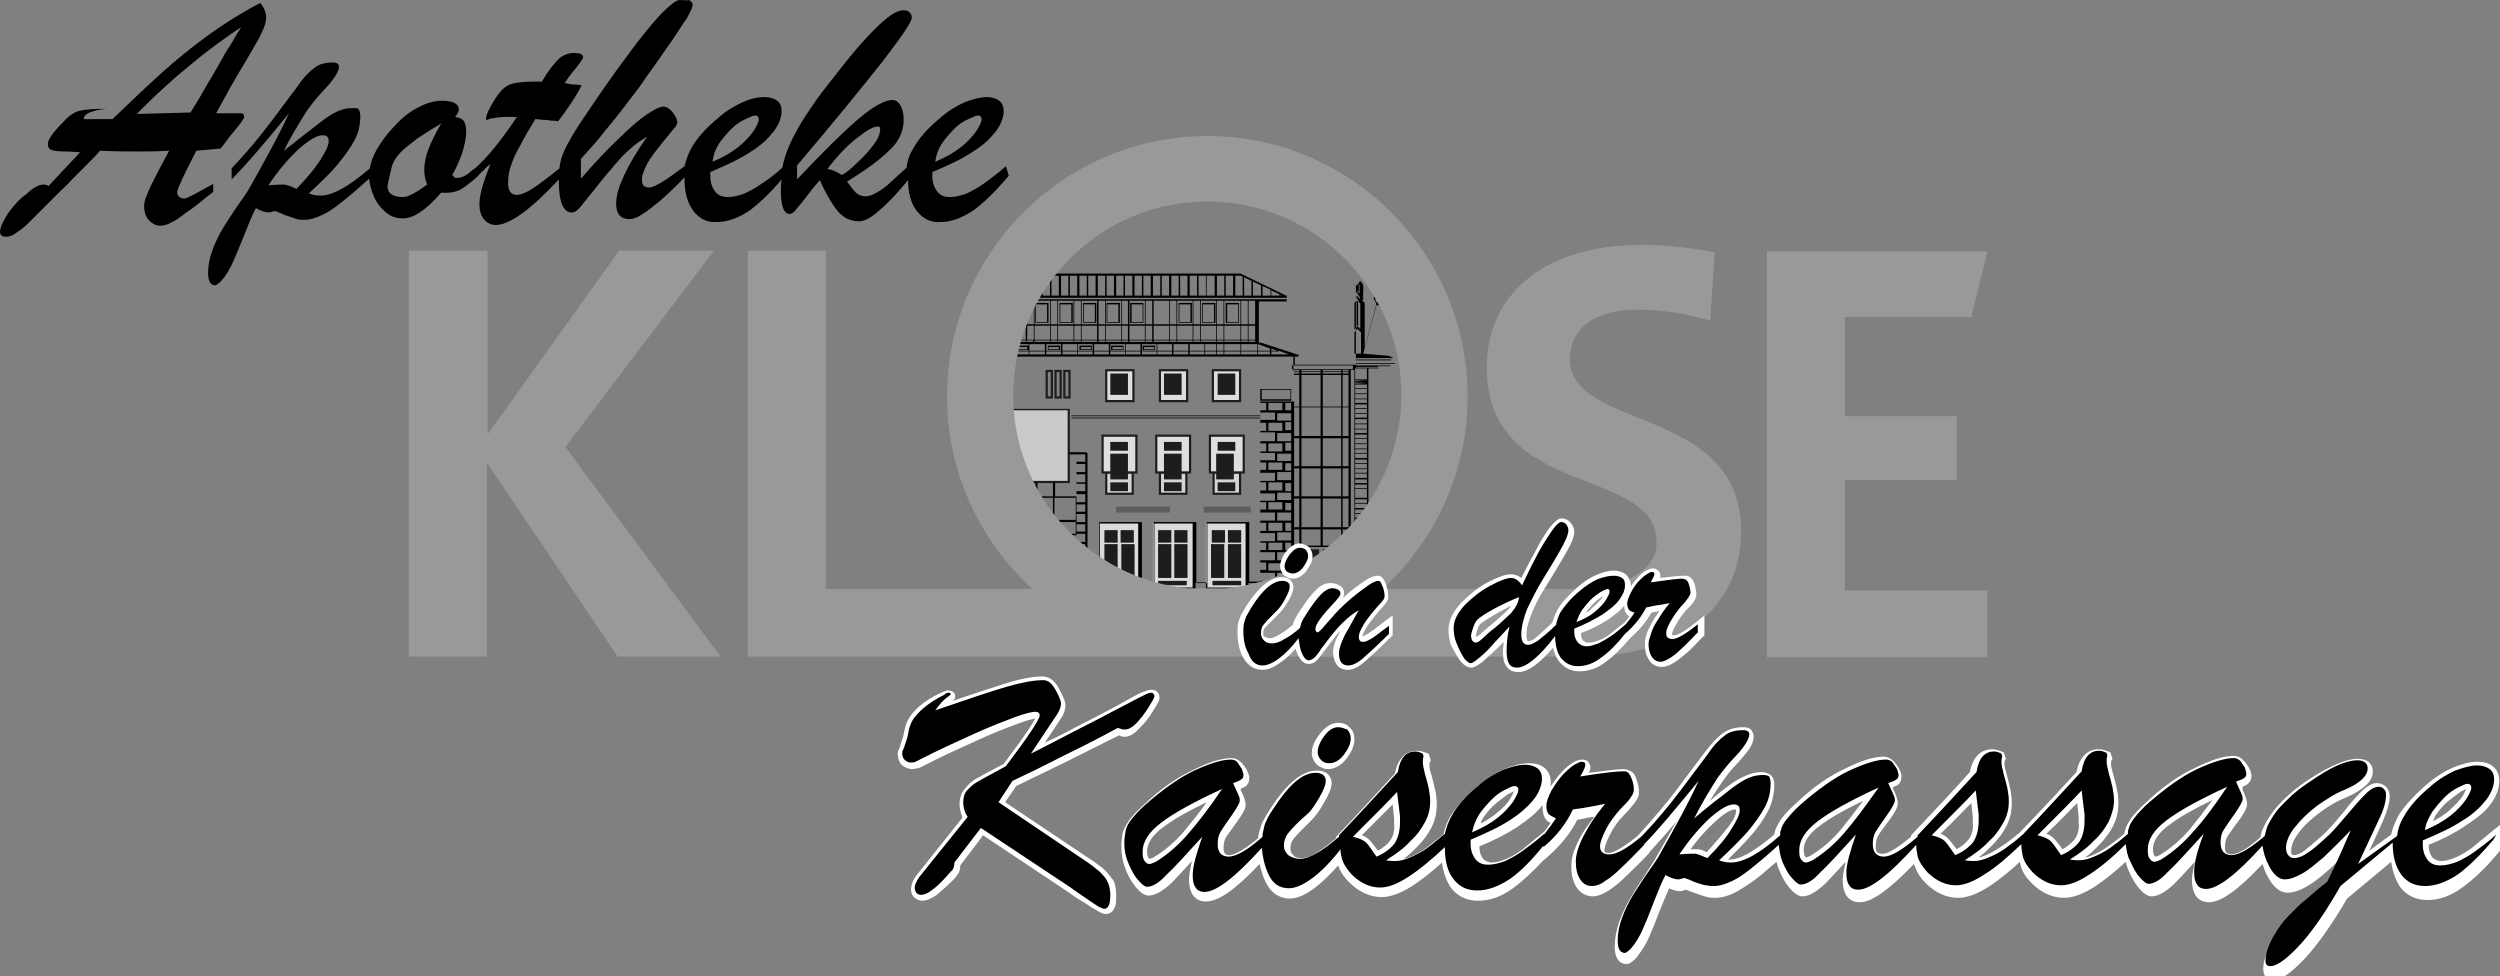
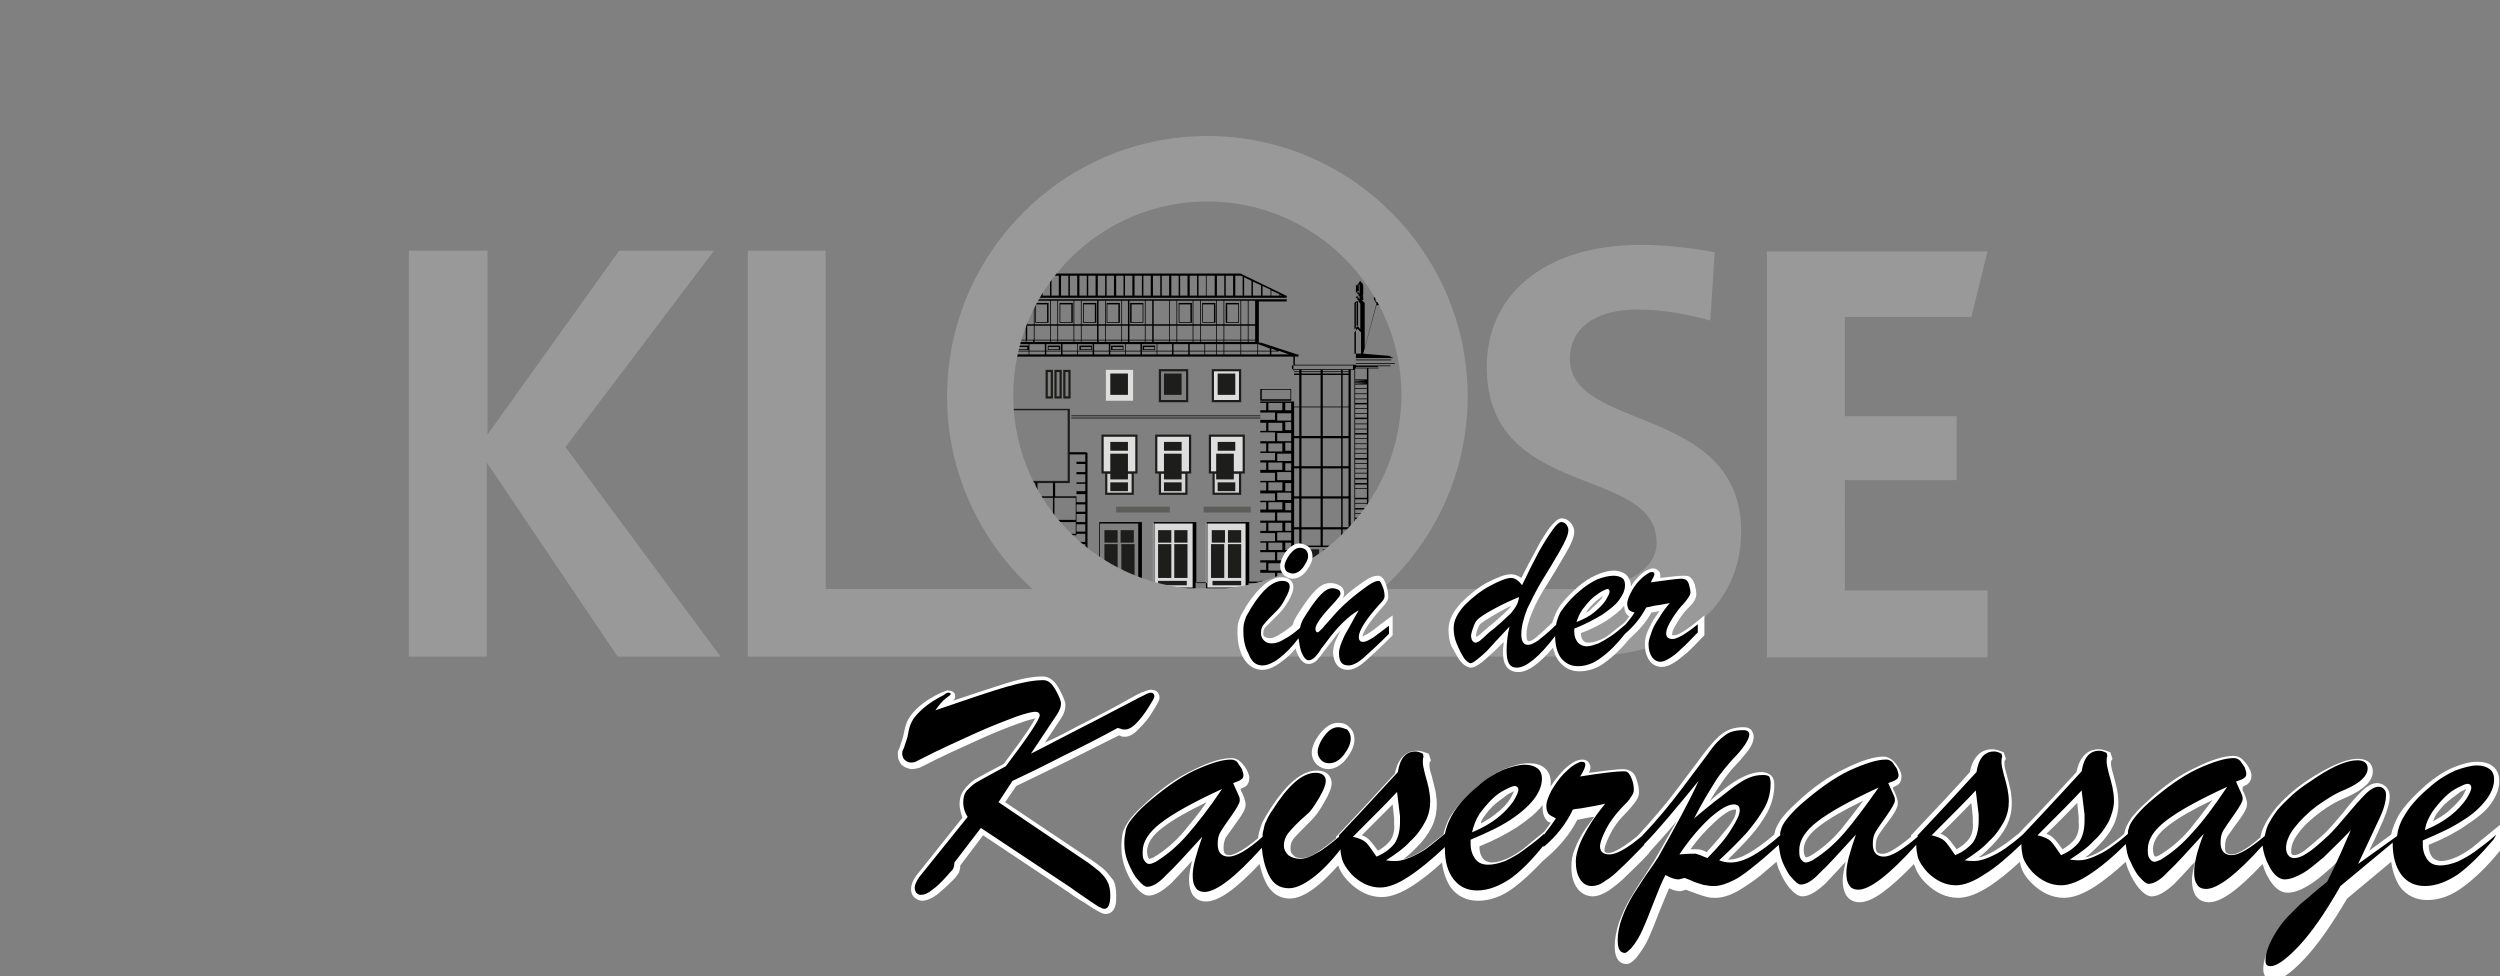
<svg xmlns="http://www.w3.org/2000/svg" version="1.1" id="Ebene_1" x="0px" y="0px" viewBox="0 0 340 132.8" style="enable-background:new 0 0 340 132.8;" xml:space="preserve">
  <rect x="0" y="0" width="340" height="132.8" fill="#808080" stroke="none" />
  <style type="text/css">
	.st0{fill:#DADADA;}
	.st1{fill:#D4D4D4;}
	.st2{fill:#1D1D1B;}
	.st3{fill:#DEDEDE;}
	.st4{fill:#CACACA;}
	.st5{opacity:0.35;fill:#1D1D1B;}
	.st6{fill:#999999;}
	.st7{fill:#FFFFFF;}
</style>
  <g>
-     <path d="M29,25c-2.3,1.3-3.6,2-3.9,2c-0.6,0-1-0.3-1-0.9c0-0.4,0.9-2.3,2.6-5.6l3.3-0.3c0.6-0.7,1.1-1.5,1.7-2.2   c0.6-0.7,1-1.2,1.2-1.5c0.2-0.3,0.3-0.5,0.3-0.6c0-0.3-0.1-0.4-0.3-0.5c-0.2,0-0.7,0-1.6,0c-0.3,0-0.6,0-0.9,0c-0.3,0-0.6,0-1,0   c1.3-2.4,2.5-4.6,3.8-6.7c1.2-2.1,2.1-3.5,2.4-4.3c0.4-0.8,0.6-1.4,0.6-2c0-0.7-0.3-1.4-0.8-2c-2.5,1.3-4.9,2.8-7.1,4.4   c-2.2,1.6-4.3,3.3-6.3,5.1c-2,1.8-4.2,3.9-6.7,6.3c-0.3,0-0.7,0-1.3,0c-0.6,0-1.1,0-1.4,0c-0.4,0-0.8,0-1.2,0   c0-0.4,0.3-0.7,0.8-0.9c0.5-0.2,1.2-0.4,2.3-0.5c-1.9,0-3.1,0.1-3.8,0.3c-0.7,0.2-1.4,0.7-2.1,1.5c-1.4,1.4-2.1,2.4-2.1,3   c0,0.4,0.2,0.7,0.5,0.8c0.3,0.1,0.9,0.2,1.8,0.2c0.9,0,1.6,0.1,2.1,0.1l-4.3,4.6c-0.3-0.2-0.5-0.2-0.7-0.2c-0.6,0-1.4,0.4-2.3,1.3   C2.7,27,1.9,27.9,1.1,29C0.4,30.1,0,31,0,31.5c0,0.5,0.3,0.7,0.8,0.7c0.5,0,1-0.2,1.5-0.6c0.6-0.4,1.1-0.8,1.6-1.3   c0.5-0.5,1.6-1.6,3.2-3.2c0.3-0.3,0.6-0.6,1.1-1.1c0.4-0.4,1-0.9,1.6-1.6c0.6-0.6,1.3-1.3,2-2c0.7-0.7,1.3-1.3,1.8-1.9   c2.3,0.1,4.1,0.1,5.4,0.1c0.8,0,2.2,0,4-0.1c-1.2,2.2-1.9,3.6-2.2,4.2c-0.3,0.6-0.6,1.2-0.8,1.8c-0.3,0.6-0.4,1.1-0.4,1.5   c0,0.8,0.2,1.5,0.7,2c0.5,0.5,1,0.7,1.5,0.7c0.4,0,0.8-0.1,1.2-0.3c0.4-0.2,0.9-0.4,1.4-0.8c0.5-0.4,1.1-0.8,1.8-1.3   c0.7-0.5,1.6-1.3,2.8-2.2L29,25z M18.6,15.5c1.2-1.2,2.3-2.3,3.4-3.3c1.1-1,2.3-2.1,3.7-3.2c1.4-1.2,2.7-2.2,3.8-3   c1.1-0.8,2.2-1.6,3.3-2.3c-0.6,0.9-1.1,1.8-1.5,2.5c-0.5,0.7-1,1.6-1.6,2.7c-0.6,1.1-1.2,2-1.7,2.9c-0.5,0.9-1.2,2.1-2.1,3.5   L18.6,15.5z M136.8,22.6c-1.1,1-2.1,1.7-2.9,2.3c-0.8,0.6-1.6,1-2.4,1.4c-0.8,0.3-1.6,0.5-2.3,0.5c-0.7,0-1.3-0.2-1.7-0.7   c-0.4-0.5-0.7-1.2-0.7-2.1l0-0.6c2.1-0.9,3.9-1.7,5.4-2.7c1.5-0.9,2.5-1.9,3.2-2.8c0.7-0.9,1.1-1.9,1.1-2.8c0-0.6-0.2-1.1-0.6-1.4   c-0.4-0.3-1-0.5-1.7-0.5c-0.9,0-1.9,0.3-3,0.7c-1.1,0.5-2.3,1.2-3.4,2.2c-1.7,1.4-2.9,2.8-3.6,4.1c-0.5,0.8-0.8,1.6-0.9,2.6   c-1.1,1-1.9,1.7-2.4,2.2c-0.6,0.5-1.1,0.9-1.7,1.2c-0.5,0.3-1,0.5-1.5,0.5c-0.5,0-1-0.2-1.3-0.5c-0.3-0.3-0.7-0.8-1.2-1.5   c2.6-1.6,4.5-3,5.8-4.3c1.3-1.2,1.9-2.6,1.9-4.1c0-0.7-0.1-1.3-0.4-1.9c-0.3-0.5-0.6-0.8-1.1-0.8c-1.1,0-2.7,0.9-4.8,2.7   c-2.1,1.8-4.8,4.5-8.2,8.1l0-1.9c5.1-6,8.9-10.7,11.6-14.1c2.6-3.4,4-5.4,4-6c0-0.6-0.4-1-1.1-1c-0.6,0-1.3,0.3-2.2,1   c-0.9,0.7-1.9,1.7-3.1,3c-1.2,1.3-2.6,3-4.2,5.1c-1.2,1.5-2.3,2.9-3.2,4.3c-1,1.4-1.7,2.7-2.3,3.8c-0.6,1.2-1.1,2.4-1.4,3.7   c0,0.2-0.1,0.3-0.1,0.5c-1,0.9-1.9,1.6-2.7,2.1c-0.8,0.6-1.6,1-2.4,1.4c-0.8,0.3-1.6,0.5-2.3,0.5c-0.7,0-1.3-0.2-1.7-0.7   c-0.4-0.5-0.7-1.2-0.7-2.1v-0.6c2.1-0.9,3.9-1.7,5.4-2.7c1.5-0.9,2.5-1.9,3.2-2.8c0.7-0.9,1.1-1.9,1.1-2.8c0-0.6-0.2-1.1-0.6-1.4   c-0.4-0.3-1-0.5-1.7-0.5c-0.9,0-1.9,0.2-3,0.7c-1.1,0.5-2.3,1.2-3.4,2.2c-1.7,1.4-2.9,2.8-3.6,4.1c-0.4,0.7-0.7,1.6-0.9,2.4v0   c-2.5,1.9-4.1,2.9-4.8,2.9c-0.7,0-1-0.3-1-1.1c0-0.5,0.2-1,0.5-1.7c0.3-0.7,0.8-1.4,1.5-2.3c0.6-0.8,1.5-1.9,2.6-3.2   c0.1-0.2,0.2-0.4,0.2-0.6c0-0.3-0.2-0.8-0.6-1.3c-0.4-0.5-0.8-0.8-1.3-0.8c-0.5,0-1.2,0.4-2.3,1.1c-1,0.7-2.3,1.8-3.7,3.2   c-1.5,1.4-3.2,3.2-5.2,5.5l0-2.7c1.2-1.3,2.3-2.5,3.2-3.7c0.9-1.1,2-2.4,3.1-3.9c1.1-1.4,2-2.6,2.5-3.4c0.6-0.8,1.5-2.1,2.9-4.1   c1.3-1.8,2.1-3.2,2.7-4c0.5-0.9,0.8-1.5,0.8-1.9c0-0.2-0.2-0.4-0.5-0.6C93.3,0.1,92.9,0,92.4,0c-0.4,0-1.2,0.6-2.5,1.9   c-1.2,1.3-2.8,3.2-4.6,5.7c-1.9,2.5-4.1,5.7-6.7,9.6c-1.2,1.9-2,3.4-2.3,4.5c-0.1,0.4-0.2,0.8-0.2,1.2c-1.5,1.2-2.7,2.1-3.6,2.7   c-0.9,0.6-1.7,0.9-2.2,0.9c-0.8,0-1.2-0.5-1.2-1.6c0-0.8,0.1-1.6,0.4-2.4c0.3-0.9,0.7-1.8,1.3-2.8c0.5-1,1.2-2.2,2-3.5   c0.4,0,0.8,0.1,1.1,0.1c0.3,0,0.6,0,0.9,0.1c0.3,0,0.6,0,1.1,0.1c1.3-1.7,2.4-3.3,3.2-4.9c-0.2,0-0.5-0.1-0.9-0.1   c-0.4,0-0.9-0.1-1.4-0.2c0.3-0.5,0.8-1.2,1.5-2c0.6-0.8,1-1.3,1-1.5c0-0.4-0.4-0.6-1.2-0.6c-0.8,0-1.6,0.3-2.2,0.9   c-0.6,0.6-1.4,1.6-2.2,3l-1,0c-1.2,0-2.1,0.1-2.7,0.2c-0.6,0.1-1.2,0.4-1.6,0.8c-0.4,0.4-0.9,1-1.4,1.9c-0.6,1-0.9,1.7-0.9,2.2   c0,0.1,0,0.1,0.1,0.1c0.1,0,0.2,0,0.3-0.1c0.2-0.1,0.3-0.1,0.5-0.1c0.4-0.1,1.1-0.2,2-0.2c0.3,0,0.5,0,0.7,0c0.2,0,0.4,0,0.6,0   c-2.2,3.3-4.1,5.6-5.7,7c-0.5,0.3-0.8,0.6-0.9,0.7c-0.2,0.1-0.4,0.3-0.7,0.4c-0.2,0.1-0.5,0.2-0.8,0.2l-0.3,0l-0.4-0.4   c0.6-1,1-2,1.4-3.1c0.3-1.1,0.5-2,0.5-2.7c0-0.7-0.1-1.2-0.3-1.5c-0.2-0.3-0.6-0.5-1.2-0.6c0.3-0.4,0.5-0.7,0.5-1   c0-0.4-0.2-0.7-0.6-0.9c-0.4-0.2-1-0.3-1.7-0.3c-1,0-2.1,0.3-3.2,0.9c-1.2,0.6-2.2,1.4-3.2,2.5c-1,1-1.8,2.1-2.5,3.3   c-0.5,0.9-0.8,1.8-0.9,2.5c-2.8,2.4-5,3.7-6.7,3.7c-0.6,0-1.1-0.1-1.6-0.3c1.5-1.4,2.8-2.6,3.8-3.8c1-1.2,1.8-2.3,2.4-3.4   c0.6-1.1,0.8-2.2,0.8-3.3c0-0.4-0.1-0.7-0.2-0.9c-0.1-0.2-0.4-0.2-0.8-0.2c-0.7,0-1.3,0.1-2,0.4c-0.7,0.3-1.3,0.7-2,1.2   c-0.7,0.5-1.5,1.2-2.6,2c-1.1,0.9-2,1.6-2.8,2.2c1-2,2-3.6,2.8-4.9c0.8-1.3,1.7-2.3,2.5-3.2c0.6-0.6,1.2-1.3,1.6-1.9   c0.4-0.6,0.6-1.1,0.6-1.4c0-0.4-0.3-0.6-0.8-0.6c-1,0-1.9,0.2-2.5,0.7c-0.7,0.5-1.5,1.3-2.3,2.5c-0.9,1.2-2.1,2.8-3.6,4.8   c-1.5,2-3.3,4.2-5.4,6.4l0,1.5c1.8-1.8,4.4-4.8,7.8-9c-1.3,2.9-3.2,6.3-5.5,10.4c-0.3,0.5-0.8,1.2-1.5,2.2c-0.7,1-1.3,2-1.9,2.9   c-0.6,1-1.1,2-1.5,3.1c-0.4,1.1-0.6,2.1-0.6,3.1c0,1.1,0.3,1.7,1,1.7c0.1,0,0.4-0.2,0.8-0.6c0.7-0.8,1.2-1.7,1.6-2.6   c0.4-0.9,0.9-2.1,1.5-3.6c0.6-1.5,1.1-2.8,1.6-3.7c0.7,0.4,1.3,0.6,1.8,0.6c0.1,0,0.3-0.1,0.8-0.2c0.2,0.1,0.6,0.2,1,0.4   c0.4,0.2,0.8,0.3,1.1,0.4c0.3,0.1,0.6,0.2,0.9,0.3c0.3,0.1,0.7,0.1,1,0.1c0.8,0,1.7-0.3,2.7-0.8c1-0.5,2-1.3,3.1-2.2   c1-0.8,2-1.7,3-2.6c0.1,0.8,0.3,1.6,0.6,2.3c0.4,1,1,1.7,1.7,2.3c0.7,0.6,1.5,0.8,2.3,0.8c1.5,0,3.2-1.2,5.2-3.5   c1.1,0.1,2-0.1,2.6-0.4c0.5-0.3,1.2-0.8,2-1.5v0c0.2-0.2,0.4-0.3,0.5-0.5c0.2-0.2,0.3-0.3,0.5-0.5c0.2-0.1,0.3-0.3,0.5-0.5   c0.2-0.2,0.4-0.3,0.6-0.5c-0.6,1.5-1,2.7-1.2,3.5c-0.2,0.8-0.3,1.4-0.3,2c0,0.8,0.2,1.5,0.6,2c0.4,0.5,1,0.8,1.6,0.8   c1.9,0,4.8-2.1,8.6-6.2c0,0.1,0,0.2,0,0.2c0,2.9,0.6,4.3,1.8,4.3c0.3,0,0.6-0.2,0.9-0.5c0.3-0.3,0.9-1.1,1.8-2.2   c0.9-1.1,1.8-2.3,2.8-3.4c0.3-0.4,0.7-0.8,1.2-1.4c0.5-0.5,1-1,1.6-1.5c0.6-0.5,1.2-0.9,1.9-1.3c-1.4,2-2.4,3.7-3.1,5.2   c-0.7,1.5-1.1,2.7-1.1,3.9c0,1.4,0.6,2.1,1.8,2.1c0.5,0,1.1-0.2,1.8-0.7c0.7-0.4,1.5-1.1,2.5-1.9c0.9-0.8,2-1.8,3.2-3.1   c0,0.1,0,0.2,0,0.3c0,1.8,0.4,3.2,1.2,4.3c0.8,1,1.8,1.6,3.2,1.5c1.5,0,3-0.6,4.5-1.6c1.3-1,2.8-2.4,4.3-4.2   c-0.1,0.5-0.1,1.1-0.1,1.6c0,1,0.1,1.7,0.3,2.3c0.2,0.5,0.5,0.8,0.9,0.8c0.2,0,0.4-0.1,0.7-0.4c0.2-0.3,0.7-0.8,1.3-1.6   c0.6-0.8,1.3-1.7,2.1-2.6c0.6,1.4,1.2,2.4,1.7,3.2c0.5,0.8,1,1.4,1.6,1.8c0.6,0.4,1.3,0.6,2,0.6c0.8,0,1.7-0.5,2.8-1.5   c1.1-0.9,2.4-2.3,3.9-4.1c0,1.8,0.4,3.2,1.2,4.2c0.8,1,1.8,1.6,3.2,1.5c1.5,0,3-0.6,4.5-1.6c1.5-1.1,3.1-2.7,4.8-4.7L136.8,22.6z    M128.1,19.5c0.5-0.7,1.1-1.4,1.7-2c0.6-0.6,1.2-1,1.9-1.3c0.6-0.3,1.1-0.5,1.3-0.5c0.3,0,0.5,0.2,0.5,0.5c0,0.3-0.2,0.8-0.7,1.6   c-0.5,0.7-1.2,1.5-2.1,2.2c-1,0.8-2.1,1.4-3.5,2C127.3,21.1,127.6,20.3,128.1,19.5z M97.8,19.5c0.5-0.7,1.1-1.4,1.7-2   c0.6-0.6,1.2-1,1.9-1.3c0.6-0.3,1.1-0.5,1.3-0.5c0.3,0,0.5,0.2,0.5,0.5c0,0.3-0.2,0.8-0.7,1.6c-0.5,0.7-1.2,1.5-2.1,2.2   c-1,0.8-2.1,1.4-3.5,2C97,21.1,97.3,20.3,97.8,19.5z M40.3,25.7c-0.7-0.4-1.2-0.5-1.6-0.6c-0.4,0-1.1,0-2.2,0.1   c1.4-2.1,2.8-3.7,4.2-5c1.4-1.2,2.4-1.8,3.2-1.8c0.6,0,0.8,0.3,0.8,0.8c0,0.6-0.4,1.4-1.1,2.5C42.9,22.8,41.8,24.2,40.3,25.7z    M58.3,20.2c-0.4,1-0.6,2-0.6,2.9c0,0.6,0.1,1.3,0.4,2c-1.5,1.1-2.6,1.7-3.3,1.7c-1.4,0-2.1-0.5-2.1-1.5c0-0.1,0.2-1,0.6-2.7   c0.2-0.6,0.6-1.3,1.2-1.9c0.6-0.6,1.4-1.2,2.3-1.9c0.9-0.6,2-1.3,3.2-2C59.3,18,58.7,19.2,58.3,20.2z M112.5,23   c1.3-1.7,2.6-3.1,4-4.2c1.4-1.1,2.3-1.6,2.9-1.6c0.2,0,0.3,0.1,0.3,0.4c0,0.6-0.3,1.3-0.9,2.1c-0.6,0.8-1.3,1.6-2.2,2.4   c-0.8,0.8-1.5,1.4-2.1,1.7C113.7,23.3,113,23,112.5,23z" />
    <g>
      <g>
-         <rect x="149.5" y="71.1" class="st0" width="5.5" height="9" />
-       </g>
+         </g>
      <g>
        <rect x="156.8" y="71.1" class="st0" width="5.5" height="9" />
      </g>
      <g>
        <rect x="164" y="71.1" class="st0" width="5.5" height="9" />
      </g>
      <g>
        <rect x="150.4" y="64.3" class="st1" width="3.6" height="2.9" />
        <path class="st2" d="M154.2,67.3h-3.9v-3.2h3.9V67.3z M150.6,67h3.3v-2.6h-3.3V67z" />
      </g>
      <g>
        <rect x="157.7" y="64.3" class="st1" width="3.6" height="2.9" />
        <path class="st2" d="M161.5,67.3h-3.9v-3.2h3.9V67.3z M157.9,67h3.3v-2.6h-3.3V67z" />
      </g>
      <g>
        <rect x="165" y="64.3" class="st1" width="3.6" height="2.9" />
        <path class="st2" d="M168.8,67.3h-3.9v-3.2h3.9V67.3z M165.2,67h3.3v-2.6h-3.3V67z" />
      </g>
      <g>
        <rect x="150.4" y="50.3" class="st3" width="3.7" height="4.2" />
-         <path class="st2" d="M154.3,54.7h-4v-4.5h4V54.7z M150.6,54.4h3.4v-3.9h-3.4V54.4z" />
      </g>
      <g>
-         <rect x="157.8" y="50.3" class="st3" width="3.7" height="4.2" />
        <path class="st2" d="M161.6,54.7h-4v-4.5h4V54.7z M157.9,54.4h3.4v-3.9h-3.4V54.4z" />
      </g>
      <g>
        <rect x="164.9" y="50.3" class="st3" width="3.7" height="4.2" />
        <path class="st2" d="M168.8,54.7h-4v-4.5h4V54.7z M165.1,54.4h3.4v-3.9h-3.4V54.4z" />
      </g>
      <g>
        <rect x="150" y="59.2" class="st3" width="4.6" height="5" />
        <path class="st2" d="M154.7,64.4h-4.9v-5.3h4.9V64.4z M150.1,64.1h4.3v-4.7h-4.3V64.1z" />
      </g>
      <g>
        <rect x="157.3" y="59.2" class="st3" width="4.6" height="5" />
        <path class="st2" d="M162,64.4h-4.9v-5.3h4.9V64.4z M157.4,64.1h4.3v-4.7h-4.3V64.1z" />
      </g>
      <g>
        <rect x="164.5" y="59.2" class="st3" width="4.6" height="5" />
        <path class="st2" d="M169.3,64.4h-4.9v-5.3h4.9V64.4z M164.7,64.1h4.3v-4.7h-4.3V64.1z" />
      </g>
      <rect x="151" y="50.8" class="st2" width="2.4" height="2.9" />
      <rect x="151" y="60.1" class="st2" width="2.4" height="1.2" />
      <rect x="151" y="61.7" class="st2" width="2.4" height="3.5" />
      <rect x="158.3" y="61.7" class="st2" width="2.4" height="3.5" />
      <rect x="165.4" y="61.7" class="st2" width="2.4" height="3.5" />
      <rect x="151" y="65.6" class="st2" width="2.4" height="1.2" />
      <rect x="158.3" y="60.1" class="st2" width="2.4" height="1.2" />
      <rect x="158.3" y="65.6" class="st2" width="2.4" height="1.2" />
      <rect x="165.6" y="60.1" class="st2" width="2.4" height="1.2" />
      <rect x="165.6" y="65.6" class="st2" width="2.4" height="1.2" />
      <rect x="158.3" y="50.8" class="st2" width="2.4" height="2.9" />
      <rect x="165.6" y="50.8" class="st2" width="2.4" height="2.9" />
      <rect x="150.2" y="72.1" class="st2" width="1.8" height="1.7" />
      <rect x="150.2" y="74" class="st2" width="1.8" height="4.6" />
      <rect x="152.5" y="74" class="st2" width="1.8" height="4.6" />
      <rect x="157.5" y="74" class="st2" width="1.8" height="4.6" />
      <rect x="159.7" y="74" class="st2" width="1.8" height="4.6" />
      <rect x="164.7" y="74" class="st2" width="1.8" height="4.6" />
      <rect x="167" y="74" class="st2" width="1.8" height="4.6" />
      <rect x="152.4" y="72.1" class="st2" width="1.8" height="1.7" />
      <rect x="157.5" y="72.1" class="st2" width="1.8" height="1.7" />
      <rect x="159.7" y="72.1" class="st2" width="1.8" height="1.7" />
      <rect x="164.8" y="72.1" class="st2" width="1.8" height="1.7" />
      <rect x="167" y="72.1" class="st2" width="1.8" height="1.7" />
      <rect x="150.3" y="79" class="st2" width="3.9" height="0.6" />
      <rect x="157.5" y="79" class="st2" width="3.9" height="0.6" />
      <rect x="164.9" y="79" class="st2" width="3.9" height="0.6" />
      <g>
-         <rect x="135.5" y="55.7" class="st4" width="9.9" height="9.9" />
        <path class="st2" d="M145.5,65.7h-10.2V55.6h10.2V65.7z M135.6,65.4h9.6v-9.6h-9.6V65.4z" />
      </g>
      <path class="st2" d="M145.6,54.2h-1v-3.9h1V54.2z M144.9,53.9h0.4v-3.3h-0.4V53.9z" />
      <path class="st2" d="M144.4,54.2h-1v-3.9h1V54.2z M143.7,53.9h0.4v-3.3h-0.4V53.9z" />
      <path class="st2" d="M143.2,54.2h-1v-3.9h1V54.2z M142.5,53.9h0.4v-3.3h-0.4V53.9z" />
      <rect x="151.8" y="68.9" class="st5" width="7.3" height="0.8" />
      <rect x="163.7" y="68.9" class="st5" width="6.4" height="0.8" />
      <path class="st2" d="M177.1,79.8h2.3v-5.1h-2.3V79.8z M179.9,74.7v5.1h2.3v-5.1H179.9z" />
      <path d="M171.4,52.9v1.6h4.2v-1.6H171.4z M175.5,54.3h-3.9V53h3.9V54.3z M136.1,41.2h-1.8v2.7h1.8V41.2z M136,43.8h-1.5v-2.4h1.5    V43.8z M185.4,48.1l1.8-6.6h5.1v-0.2h-0.5v-0.2h-4.6v0l-0.2-0.4h4.6v-0.2h-4.4l5.1-3.5l-0.1-0.2l-5.4,3.7l0.1,0.1l-0.1,0l0.4,0.7    l-1.6,6v-6.1h0l0,0l-0.4-0.4h0.2v-0.5h-0.1l0.1-0.1l-0.1-0.1h0.1v-1.3h-0.1l0.1-0.1l-0.4-0.5l-0.1,0.1l0,0l-0.3,0.5l0.1,0.1h-0.1    V40h0.2l-0.2,0.3l0,0h0v0.5h0.2l-0.4,0.4l0,0h0v8.4h-8.3v-1.1h0.5v-0.3h-0.2l-4.9-1.6v0h-0.3v-5.6h3.8v-0.3h-42.1v0.3h3.6v3.2    h-1.8v0.1h1.8v1.9h-1.8v0.1h1.8v0.2h-1.2v0.3h2.7v0.9h-3.3v0.1h3.3v0.4h-1.9v0.3h39.8v1.1h0v0.8h0.1v4.2h-4.6v1.9h-25.7v0.1h25.7    v0.2h-25.7v0.1h25.7v22.2h-1.5V71h-5.8v8.3h-1.4V71h-5.8v8.3h-1.6V71h-5.8v8.2h-1.6V61.6h-0.1v-0.1h-2.4v0.3h1v5.7h-2.9v-1.9h-0.3    v1.9h-2.1v-1.9h-0.3v1.9h-2.1v-1.9h-0.3v1.9h-2.8v0.3h2.8v3h-2.8V71h2.8v1.5h-2.8v0.3h7.6v7.2h0.3v-7.2h2.9v7.2h0.1v-0.7h1.2v0.7    h0.1v-0.7h1.6v0.8h5.8v-0.9h1.6v0.9h5.8v-0.9h1.4v0.9h5.8v-0.8h1.6v0.6h0.1v-0.6h0.9v0.6h0.3v-0.6h0.8v0.6h0.3v-0.6h0.8v0.6h0.3    v-0.6h0.7v0.6h0.2v0.1h0.3v-5.6h0.7v5.6h0.3v-5.6h5.4v5.6h0.3v-5.6h0.8v5.6h0.1V50.3h0.5v29.8h0.2v-8.9h1.6v9h0.1V50.1h1.4v-0.1    h-3.1v-0.1h3v-0.1h-3v0h4.7v-0.1h-4.7v-0.2h5.3v-0.1h-5.3v-0.4h4.8v-0.1h-4.8v-0.2h5v-0.1h-5v0h4.8v-0.1h-4.8v0h4.6v-0.1    L185.4,48.1L185.4,48.1L185.4,48.1z M187.1,41.4L187.1,41.4L187.1,41.4L187.1,41.4z M172.9,47.4l0.8,0.3h-0.8V47.4z M169.8,40.9    h0.9v3.2h-0.9V40.9z M169.8,44.3h0.9v1.9h-0.9V44.3z M169.8,46.3h0.9v0.2h-0.9V46.3z M168.8,40.9h0.9v3.2h-0.9V40.9z M168.8,44.3    h0.9v1.9h-0.9V44.3z M168.8,46.3h0.9v0.2h-0.9V46.3z M162.3,40.9h0.9v3.2h-0.9V40.9z M162.3,44.3h0.9v1.9h-0.9V44.3z M162.3,46.3    h0.9v0.2h-0.9V46.3z M160.1,40.9h2.1v3.2h-2.1V40.9z M160.1,44.3h2.1v1.9h-2.1V44.3z M160.1,46.3h2.1v0.2h-2.1V46.3z M159.1,40.9    h0.9v3.2h-0.9V40.9z M159.1,44.3h0.9v1.9h-0.9V44.3z M159.1,46.3h0.9v0.2h-0.9V46.3z M156.9,40.9h2.1v3.2h-2.1V40.9z M156.9,44.3    h2.1v1.9h-2.1V44.3z M156.9,46.3h2.1v0.2h-2.1V46.3z M155.8,40.9h0.9v3.2h-0.9V40.9z M155.8,44.3h0.9v1.9h-0.9V44.3z M155.8,46.3    h0.9v0.2h-0.9V46.3z M153.6,40.9h2.1v3.2h-2.1V40.9z M153.6,44.3h2.1v1.9h-2.1V44.3z M153.6,46.3h2.1v0.2h-2.1V46.3z M152.6,40.9    h0.8v3.2h-0.8V40.9z M152.6,44.3h0.8v1.9h-0.8V44.3z M152.6,46.3h0.8v0.2h-0.8V46.3z M150.4,40.9h2.1v3.2h-2.1V40.9z M150.4,44.3    h2.1v1.9h-2.1V44.3z M150.4,46.3h2.1v0.2h-2.1V46.3z M149.4,40.9h0.9v3.2h-0.9V40.9z M149.4,44.3h0.9v1.9h-0.9V44.3z M149.4,46.3    h0.9v0.2h-0.9V46.3z M147.1,40.9h2.1v3.2h-2.1V40.9z M147.1,44.3h2.1v1.9h-2.1V44.3z M147.1,46.3h2.1v0.2h-2.1V46.3z M146.1,40.9    h0.9v3.2h-0.9V40.9z M146.1,44.3h0.9v1.9h-0.9V44.3z M146.1,46.3h0.9v0.2h-0.9V46.3z M143.9,40.9h2.1v3.2h-2.1V40.9z M143.9,44.3    h2.1v1.9h-2.1V44.3z M143.9,46.3h2.1v0.2h-2.1V46.3z M142.9,40.9h0.9v3.2h-0.9V40.9z M142.9,44.3h0.9v1.9h-0.9V44.3z M142.9,46.3    h0.9v0.2h-0.9V46.3z M140.7,40.9h2.1v3.2h-2.1V40.9z M140.7,44.3h2.1v1.9h-2.1V44.3z M140.7,46.3h2.1v0.2h-2.1V46.3z M139.7,40.9    h0.9v3.2h-0.9V40.9z M139.7,44.3h0.9v1.9h-0.9V44.3z M137.4,40.9h2.1v3.2h-2.1V40.9z M137.4,44.3h2.1v1.9h-2.1V44.3z M137.3,46.5    h-0.9v-0.2h0.9V46.5z M137.3,46.2h-0.9v-1.9h0.9V46.2z M137.3,44.1h-0.9v-3.2h0.9V44.1z M137.4,46.5v-0.2h2.1v0.2h0.1v-0.2h0.9    v0.2H137.4z M139.9,48.2h-2v-0.4h2V48.2z M139.9,47.7h-2v-0.9h2V47.7z M142.1,48.2h-2.1v-0.4h2.1V48.2z M142.1,47.7h-2.1v-0.9h2.1    V47.7z M144.3,48.2h-2v-0.4h2V48.2z M144.3,47.7h-2v-0.9h2V47.7z M146.5,48.2h-2v-0.4h2V48.2z M146.5,47.7h-2v-0.9h2V47.7z     M148.6,48.2h-2v-0.4h2V48.2z M148.6,47.7h-2v-0.9h2V47.7z M150.8,48.2h-2v-0.4h2V48.2z M150.8,47.7h-2v-0.9h2V47.7z M153,48.2h-2    v-0.4h2V48.2z M153,47.7h-2v-0.9h2V47.7z M155.1,48.2h-2v-0.4h2V48.2z M155.1,47.7h-2v-0.9h2V47.7z M157.3,48.2h-2v-0.4h2V48.2z     M157.3,47.7h-2v-0.9h2V47.7z M159.4,48.2h-2v-0.4h2V48.2z M159.4,47.7h-2v-0.9h2V47.7z M161.6,48.2h-2v-0.4h2V48.2z M161.6,47.7    h-2v-0.9h2V47.7z M163.8,48.2h-2v-0.4h2V48.2z M163.8,47.7h-2v-0.9h2V47.7z M165.4,48.2h-1.5v-0.4h1.5V48.2z M165.4,47.7h-1.5    v-0.9h1.5V47.7z M165.4,46.5h-2.1v-0.2h2.1V46.5z M165.4,46.2h-2.1v-1.9h2.1V46.2z M165.4,44.1h-2.1v-3.2h2.1V44.1z M166.4,48.2    h-0.9v-0.4h0.9V48.2z M166.4,47.7h-0.9v-0.9h0.9V47.7z M166.4,46.5h-0.9v-0.2h0.9V46.5z M166.4,46.2h-0.9v-1.9h0.9V46.2z     M166.4,44.1h-0.9v-3.2h0.9V44.1z M168.7,48.2h-2.2v-0.4h2.2V48.2z M168.7,47.7h-2.2v-0.9h2.2V47.7z M168.7,46.5h-2.2v-0.2h2.2    V46.5z M168.7,46.2h-2.2v-1.9h2.2V46.2z M168.7,44.1h-2.2v-3.2h2.2V44.1z M171,48.2h-2.2v-0.4h2.2V48.2z M171,47.7h-2.2v-0.9h2.2    V47.7z M172.7,48.2h-1.6v-0.4h1.6V48.2z M172.7,47.7h-1.6v-0.9l1.6,0.6V47.7z M172.9,48.2v-0.4h1v-0.1l1.4,0.5H172.9z M140.8,72.6    h-2.1V71h2.1V72.6z M140.8,70.7h-2.1v-3h2.1V70.7z M143.2,72.6h-2.1V71h2.1V72.6z M143.2,70.7h-2.1v-3h2.1V70.7z M146.3,72.6h-2.9    V71h2.9V72.6z M146.3,70.7h-2.9v-3h2.9V70.7z M147.6,79.1h-1.2v-1.1h1.2V79.1z M147.6,77.8h-1.2v-1.1h1.2V77.8z M147.6,76.3h-1.2    v-1h1.2V76.3z M147.6,75h-1.2v-1h1.2V75z M147.6,73.7h-1.2v-1.1h1.2V73.7z M147.6,72.3h-1.2v-1h1.2V72.3z M147.6,71h-1.2v-1.1h1.2    V71z M147.6,69.6h-1.2v-1h1.2V69.6z M147.6,68.3h-1.2v-1.1h1.2V68.3z M147.6,66.8h-1.2v-1h1.2V66.8z M147.6,65.6h-1.2v-1.1h1.2    V65.6z M147.6,64.2h-1.2v-1.1h1.2V64.2z M147.6,62.8h-1.2v-1h1.2V62.8z M154.8,79.9h-5.2v-8.7h5.2V79.9z M162.2,79.9H157v-8.7h5.2    V79.9z M169.4,79.9h-5.2v-8.7h5.2V79.9z M172.5,54.8h1.9v1h-1.9V54.8z M171.4,54.8h0.8v1h-0.8V54.8z M171.4,56.1h2v1h-2V56.1z     M174.4,57.5v1.1h-1.9v-1.1H174.4z M171.4,57.5h0.8v1.1h-0.8V57.5z M171.4,58.8h2V60h-2V58.8z M174.4,60.3v1.1h-1.9v-1.1H174.4z     M171.4,60.3h0.8v1.1h-0.8V60.3z M171.4,61.6h2v1h-2V61.6z M174.4,62.9v1h-1.9v-1H174.4z M171.4,62.9h0.8v1h-0.8V62.9z     M171.4,64.3h2v1.1h-2V64.3z M174.4,65.6v1.1h-1.9v-1.1H174.4z M171.4,65.6h0.8v1.1h-0.8V65.6z M171.4,67.1h2v1h-2V67.1z     M174.4,68.3v1h-1.9v-1H174.4z M171.4,68.3h0.8v1h-0.8V68.3z M171.4,69.7h2v1.1h-2V69.7z M174.4,71.1v1.1h-1.9v-1.1H174.4z     M171.4,71.1h0.8v1.1h-0.8V71.1z M171.4,72.5h2v1.1h-2V72.5z M174.4,73.8v1h-1.9v-1H174.4z M171.4,73.8h0.8v1h-0.8V73.8z     M171.4,75.1h2v1.1h-2V75.1z M171.4,76.5h0.8v1h-0.8V76.5z M173.4,79h-2v-1.1h2V79z M172.5,77.6v-1h1.9v1H172.5z M175.6,79h-1.9    v-1.1h1.9V79z M175.6,77.6h-0.8v-1h0.8V77.6z M175.6,76.2h-1.9v-1.1h1.9V76.2z M175.6,74.8h-0.8v-1h0.8V74.8z M175.6,73.5h-1.9    v-1.1h1.9V73.5z M175.6,72.2h-0.8v-1.1h0.8V72.2z M175.6,70.8h-1.9v-1.1h1.9V70.8z M175.6,69.4h-0.8v-1h0.8V69.4z M175.6,68h-1.9    v-1h1.9V68z M175.6,66.8h-0.8v-1.1h0.8V66.8z M175.6,65.3h-1.9v-1.1h1.9V65.3z M175.6,64h-0.8v-1h0.8V64z M175.6,62.7h-1.9v-1h1.9    V62.7z M175.6,61.3h-0.8v-1.1h0.8V61.3z M175.6,60h-1.9v-1.1h1.9V60z M175.6,58.5h-0.8v-1.1h0.8V58.5z M175.6,57.2h-1.9v-1h1.9    V57.2z M175.6,55.8h-0.8v-1h0.8V55.8z M176.7,74.2H176V72h0.7V74.2z M176.7,71.7H176v-3.9h0.7V71.7z M176.7,67.5H176v-3.8h0.7    V67.5z M176.7,63.4H176v-3.8h0.7V63.4z M176.7,59.3H176v-3.9h0.7V59.3z M176.7,55.3H176V51h0.7V55.3z M176.7,50.8H176v-0.2h0.7    V50.8z M176.7,50.5H176v-0.2h0.7V50.5z M179.6,74.2H177V72h2.6V74.2z M179.6,71.7H177v-3.9h2.6V71.7z M179.6,67.5H177v-3.8h2.6    V67.5z M179.6,63.4H177v-3.8h2.6V63.4z M179.6,59.3H177v-3.9h2.6V59.3z M179.6,55.3H177V51h2.6V55.3z M179.6,50.8H177v-0.2h2.6    V50.8z M179.6,50.5H177v-0.2h2.6V50.5z M182.4,74.2h-2.5V72h2.5V74.2z M182.4,71.7h-2.5v-3.9h2.5V71.7z M182.4,67.5h-2.5v-3.8h2.5    V67.5z M182.4,63.4h-2.5v-3.8h2.5V63.4z M182.4,59.3h-2.5v-3.9h2.5V59.3z M182.4,55.3h-2.5V51h2.5V55.3z M182.4,50.8h-2.5v-0.2    h2.5V50.8z M182.4,50.5h-2.5v-0.2h2.5V50.5z M183.4,74.2h-0.8V72h0.8V74.2z M183.4,71.7h-0.8v-3.9h0.8V71.7z M183.4,67.5h-0.8    v-3.8h0.8V67.5z M183.4,63.4h-0.8v-3.8h0.8V63.4z M183.4,59.3h-0.8v-3.9h0.8V59.3z M183.4,55.3h-0.8V51h0.8V55.3z M183.4,50.8    h-0.8v-0.2h0.8V50.8z M183.4,50.5h-0.8v-0.2h0.8V50.5z M184,50.2h-8.3v-0.5h8.3V50.2z M185.9,71.1h-1.6v-0.5h1.6V71.1z     M185.9,70.4h-1.6v-0.5h1.6V70.4z M185.9,69.8h-1.6v-0.5h1.6V69.8z M185.9,69.1h-1.6v-0.6h1.6V69.1z M185.9,68.4h-1.6v-0.5h1.6    V68.4z M185.9,67.7h-1.6v-0.6h1.6V67.7z M185.9,67.1h-1.6v-0.6h1.6V67.1z M185.9,66.4h-1.6v-0.5h1.6V66.4z M185.9,65.7h-1.6v-0.5    h1.6V65.7z M185.9,65h-1.6v-0.6h1.6V65z M185.9,64.3h-1.6v-0.5h1.6V64.3z M185.9,63.7h-1.6v-0.6h1.6V63.7z M185.9,63h-1.6v-0.5    h1.6V63z M185.9,62.3h-1.6v-0.6h1.6V62.3z M185.9,61.6h-1.6v-0.5h1.6V61.6z M185.9,61h-1.6v-0.6h1.6V61z M185.9,60.3h-1.6v-0.6    h1.6V60.3z M185.9,59.6h-1.6v-0.5h1.6V59.6z M185.9,58.9h-1.6v-0.5h1.6V58.9z M185.9,58.3h-1.6v-0.6h1.6V58.3z M185.9,57.6h-1.6    V57h1.6V57.6z M185.9,56.8h-1.6v-0.5h1.6V56.8z M185.9,56.2h-1.6v-0.6h1.6V56.2z M185.9,55.5h-1.6V55h1.6V55.5z M185.9,54.8h-1.6    v-0.5h1.6V54.8z M185.9,54.2h-1.6v-0.6h1.6V54.2z M185.9,53.5h-1.6v-0.6h1.6V53.5z M185.9,52.8h-1.6v-0.5h1.6V52.8z M185.9,52.2    h-1.6v-0.1L185.9,52.2L185.9,52.2z M185.9,52h-1.6v-0.1L185.9,52L185.9,52z M185.9,51.8h-1.6v-0.1L185.9,51.8L185.9,51.8z     M185.9,50.1v1.5h-1.6v-1.5H185.9z M184.5,38.8l0.1-0.2v1h0.2v-1l0.1,0.2v1.1l-0.2-0.2l-0.1,0.1l-0.1-0.1l-0.1,0.2V38.8z     M184.4,40.4l0.1-0.2v0.2h0.2v-0.3l0.2,0.2v0.4l-0.2-0.3l0,0l-0.1,0l-0.2,0.2V40.4z M185.1,48.1h-0.9v-2.9l0.4-0.5l0.5,0.5V48.1z     M185.1,44.9l-0.4-0.5l0,0l-0.1,0l-0.4,0.4v-3.6l0.3-0.3v3.4h0.2v-3.4l0.3,0.4V44.9z M150.5,43.9h1.8v-2.7h-1.8V43.9z M150.6,41.4    h1.5v2.4h-1.5V41.4z M148.5,47h-1.7v0.6h1.7V47z M148.4,47.5h-1.4v-0.3h1.4V47.5z M152.8,47h-1.7v0.6h1.7V47z M152.7,47.5h-1.4    v-0.3h1.4V47.5z M144.2,47h-1.7v0.6h1.7V47z M144,47.5h-1.4v-0.3h1.4V47.5z M139.9,47h-1.7v0.6h1.7V47z M139.7,47.5h-1.4v-0.3h1.4    V47.5z M168.5,41.2h-1.8v2.7h1.8V41.2z M168.4,43.8h-1.5v-2.4h1.5V43.8z M165.3,41.2h-1.8v2.7h1.8V41.2z M165.1,43.8h-1.5v-2.4    h1.5V43.8z M157.1,47h-1.7v0.6h1.7V47z M157,47.5h-1.4v-0.3h1.4V47.5z M147.3,43.9h1.8v-2.7h-1.8V43.9z M147.4,41.4h1.5v2.4h-1.5    V41.4z M175.1,40.2h-0.2l0,0l-6.2-3l0,0v0h-35.2v0.3h4.2v2.7h-5.2v0.3h42.5V40.2z M139,40.2h-1v-2.7h1V40.2z M140.3,40.2h-1v-2.7    h1V40.2z M141.5,40.2h-1v-2.7h1V40.2z M142.8,40.2h-1v-2.7h1V40.2z M144,40.2h-1v-2.7h1V40.2z M145.3,40.2h-1v-2.7h1V40.2z     M146.5,40.2h-1v-2.7h1V40.2z M147.8,40.2h-1v-2.7h1V40.2z M149,40.2h-1v-2.7h1V40.2z M150.3,40.2h-1v-2.7h1V40.2z M151.5,40.2h-1    v-2.7h1V40.2z M152.8,40.2h-1v-2.7h1V40.2z M154,40.2h-1v-2.7h1V40.2z M155.3,40.2h-1v-2.7h1V40.2z M156.5,40.2h-1v-2.7h1V40.2z     M157.8,40.2h-1v-2.7h1V40.2z M159,40.2h-1v-2.7h1V40.2z M160.3,40.2h-1v-2.7h1V40.2z M161.5,40.2h-1v-2.7h1V40.2z M162.8,40.2h-1    v-2.7h1V40.2z M164,40.2h-1v-2.7h1V40.2z M165.2,40.2h-1.1v-2.7h1.1V40.2z M166.5,40.2h-1v-2.7h1V40.2z M167.7,40.2h-1v-2.7h1    V40.2z M169,37.6v2.6h-1v-2.7h0.7L169,37.6L169,37.6z M170.2,40.2h-1v-2.5l1,0.5V40.2z M171.5,40.2h-1.1v-1.9l1.1,0.5V40.2z     M172.8,40.2h-1.1v-1.3l1.1,0.5V40.2z M174,40.2h-1.1v-0.7L174,40V40.2z M174.1,40.2v-0.1l0.2,0.1H174.1z M153.7,43.9h1.8v-2.7    h-1.8V43.9z M153.9,41.4h1.5v2.4h-1.5V41.4z M160.3,43.9h1.8v-2.7h-1.8V43.9z M160.4,41.4h1.5v2.4h-1.5V41.4z M140.8,43.9h1.8    v-2.7h-1.8V43.9z M140.9,41.4h1.5v2.4h-1.5V41.4z M137.6,43.9h1.8v-2.7h-1.8V43.9z M137.7,41.4h1.5v2.4h-1.5V41.4z M144.1,43.9    h1.8v-2.7h-1.8V43.9z M144.2,41.4h1.5v2.4h-1.5V41.4z" />
    </g>
    <path class="st6" d="M97.1,34.1H84.2l-17.9,25v-25H55.6v55.2h10.6V62.9L84,89.3h14L76.9,60.8L97.1,34.1z M250.9,65.3h15.2v-8.7   h-15.2V43.1h17.2l2.2-8.9h-30v55.2h30v-9.1h-19.4V65.3z M213.5,48.8c0-3.9,3.1-6.7,9.2-6.7c3.3,0,6.8,0.6,9.9,1.5l0.6-9.3   c-3.3-0.6-6.9-1-10-1c-13.2,0-21,6.8-21,16.6c0,18.2,23.1,13.3,23.1,23.9c0,4.3-5.5,5.9-8.3,6.3h-13.9H188   c7.1-6.5,11.6-15.8,11.6-26.2c0-19.5-15.9-35.4-35.4-35.4c-19.5,0-35.4,15.9-35.4,35.4c0,10.4,4.5,19.7,11.6,26.2h-28.1V34.1h-10.6   v55.2h81.2h4.1h16.2v0c4,0,8.3,0,11.8,0c13.6,0,21.8-6.7,21.8-17.1C236.7,55,213.5,58.7,213.5,48.8z M166.8,80h-5.3   c-13.3-1.3-23.7-12.6-23.7-26.2c0-14.5,11.8-26.4,26.4-26.4c14.5,0,26.4,11.8,26.4,26.4C190.5,67.4,180.1,78.7,166.8,80z" />
    <path class="st7" d="M340.1,112.1L339,113c-1.1,0.9-2.1,1.7-2.8,2.3c-0.7,0.5-1.5,1-2.2,1.3c-0.7,0.3-1.4,0.5-2,0.5c0,0,0,0,0,0   c-0.5,0-0.9-0.2-1.2-0.5c-0.3-0.4-0.5-0.9-0.5-1.6v-0.1c2-0.8,3.7-1.7,5-2.6c1.5-1,2.7-1.9,3.4-2.9c0.8-1.1,1.2-2.1,1.2-3.2   c0-1.1-0.5-1.7-0.9-2c-0.5-0.4-1.2-0.6-2.1-0.6c0,0,0,0,0,0c-1,0-2.1,0.3-3.3,0.8c-1.2,0.5-2.4,1.3-3.6,2.3c-1.7,1.5-3,2.9-3.8,4.2   c-0.4,0.8-0.8,1.6-1,2.6l-3,2.2c0.9-1.8,1.5-3.2,1.9-4.1c0.6-1.4,0.9-2.5,0.9-3.3c0-0.5-0.2-1-0.5-1.3c-0.3-0.3-0.8-0.5-1.2-0.5   c-0.7,0-1.4,0.4-2.2,1.2c-0.7,0.7-1.5,1.6-2.5,2.9c-1,1.2-1.8,2.1-2.3,2.6c-1.3,1.2-2.3,2-2.9,2.5c-0.6,0.4-1,0.6-1.4,0.6   c-0.1,0-0.2,0-0.3-0.1c-0.1-0.1-0.1-0.3-0.1-0.5c0-0.7,0.3-1.5,1-2.4c0.7-1,1.7-1.9,2.9-2.8c1.2-0.9,2.4-1.6,3.7-2.1   c2.4-1.1,3.5-2.2,3.5-3.5c0-0.5-0.2-1.7-2.1-1.7c0,0,0,0,0,0c-1.4,0-3.3,0.8-5.8,2.3c-1.3,0.8-2.4,1.6-3.3,2.4   c-0.9,0.8-1.7,1.6-2.3,2.4c-0.6,0.8-1.1,1.6-1.4,2.3c-0.2,0.4-0.3,0.9-0.4,1.3c-2.3,2-3.4,2.3-3.9,2.3c-0.3,0-0.5-0.1-0.7-0.2   c-0.2-0.2-0.2-0.5-0.2-0.8c0-0.6,0.1-1,0.3-1.4c0.3-0.4,0.8-1.2,1.5-2.1c1.1-1.5,1.2-2,1.2-2.4c0-0.3-0.1-0.6-0.2-0.9   c-0.1-0.2-0.2-0.6-0.4-0.9L305,107c0.2-0.1,0.4-0.2,0.6-0.3c0.4-0.3,0.6-0.7,0.6-1.2c0-0.3-0.1-0.6-0.3-1c-0.2-0.4-0.5-0.8-0.8-1.1   c-0.4-0.4-0.8-0.6-1.3-0.6c0,0,0,0,0,0c-1.3,0-3,0.5-5.2,1.6c-2.2,1-4.5,2.6-6.8,4.8c-0.9,0.8-1.5,1.5-1.9,2   c-0.4,0.6-0.7,1.1-0.9,1.7c0,0.2-0.1,0.3-0.1,0.5c-0.8,0.7-1.5,1.2-2.2,1.7c-0.7,0.5-1.4,0.9-2.1,1.2c-0.3,0.1-0.7,0.3-1,0.3   c0.7-0.5,1.2-1,1.7-1.5c0.9-0.9,1.6-1.8,2.1-2.8c0.5-1,0.7-2,0.7-3.1c0-0.7-0.1-1.4-0.2-1.9c-0.1-0.5-0.3-1.2-0.5-2   c-0.3-1-0.3-1.3-0.3-1.4c0-0.4,0-0.5,0.1-0.5l0.1-0.2l-0.3-0.9l-0.3-0.1c-0.5-0.2-0.9-0.3-1.3-0.3c0,0,0,0,0,0   c-1.1,0-2.5,0.6-3,3.1c-1.5,1.6-4.1,4.5-7.8,8.3c-0.9,0.7-1.7,1.4-2.4,1.8c-0.7,0.5-1.4,0.9-2.1,1.2c-0.3,0.1-0.7,0.3-1,0.3   c0.7-0.5,1.2-1,1.7-1.5c0.9-0.9,1.6-1.8,2.1-2.8c0.5-1,0.7-2,0.7-3.1c0-0.7-0.1-1.4-0.2-1.9c-0.1-0.5-0.3-1.2-0.5-2   c-0.3-1-0.3-1.3-0.3-1.4c0-0.3,0-0.5,0.1-0.5l0.1-0.2l-0.3-0.9l-0.3-0.1c-0.5-0.2-0.9-0.3-1.3-0.3c-1.1,0-2.5,0.6-3,3.1   c-1.5,1.7-4.1,4.5-7.8,8.4l-0.2,0.2l0,0.2c-2.4,2-3.5,2.4-4,2.3c-0.3,0-0.5-0.1-0.6-0.2c-0.2-0.2-0.2-0.5-0.2-0.8   c0-0.6,0.1-1,0.3-1.4c0.3-0.5,0.8-1.2,1.5-2.1c1.1-1.5,1.2-2,1.2-2.4c0-0.3-0.1-0.6-0.2-0.9c-0.1-0.2-0.2-0.6-0.4-0.9l-0.1-0.3   c0.2-0.1,0.4-0.2,0.6-0.3c0.4-0.2,0.6-0.7,0.6-1.2c0-0.3-0.1-0.6-0.3-1c-0.2-0.4-0.5-0.8-0.8-1.1c-0.4-0.4-0.9-0.6-1.3-0.6   c-1.3,0-3,0.5-5.2,1.6c-2.2,1-4.5,2.6-6.8,4.8c-0.9,0.8-1.5,1.5-1.9,2c-0.4,0.6-0.7,1.1-0.9,1.7c0,0.2-0.1,0.3-0.1,0.5   c-2.6,2.2-4.6,3.4-6.1,3.4c-0.1,0-0.2,0-0.2,0c1.1-1.1,2.1-2.1,2.9-3c1.1-1.2,1.9-2.4,2.5-3.5c0.6-1.2,0.9-2.4,0.9-3.6   c0-0.6-0.1-1-0.4-1.3c-0.4-0.4-1-0.5-1.3-0.5c-0.8,0-1.5,0.2-2.2,0.5c-0.7,0.3-1.4,0.7-2.1,1.2c-0.7,0.5-1.6,1.2-2.6,2.1   c-0.1,0.1-0.1,0.1-0.2,0.2c0.4-0.7,0.8-1.3,1.2-1.9c0.8-1.2,1.6-2.3,2.4-3.1c0.7-0.7,1.2-1.4,1.7-2c0.5-0.7,0.7-1.3,0.7-1.8   c0-0.4-0.2-0.7-0.3-0.9c-0.3-0.3-0.6-0.4-1.1-0.4c0,0,0,0,0,0c-1.2,0-2.1,0.3-2.9,0.9c-0.7,0.5-1.5,1.4-2.5,2.7   c-0.9,1.2-2.1,2.8-3.6,4.8c-1.5,2-3.3,4.1-5.4,6.4c-2.5,2-3.5,2.3-3.9,2.3c0,0,0,0,0,0c-0.6,0-0.6-0.2-0.6-0.4c0-0.2,0.1-0.8,0.7-2   c0.5-1,1.1-1.9,1.9-2.7c0.7-0.7,1.2-1.3,1.5-1.7c0.4-0.5,0.6-1,0.6-1.4c0-0.6-0.1-1.1-0.3-1.7c-0.2-0.7-0.5-1.1-1-1.3   c-0.2-0.1-0.5-0.2-0.9-0.2c-0.7,0-2.2,0.2-4.6,0.5c0.1-0.3,0.2-0.5,0.2-0.7c0-0.4-0.2-0.6-0.3-0.8c-0.1-0.1-0.4-0.3-0.8-0.3   c-0.3,0-0.6,0.1-0.9,0.2c-0.6,0.3-1.3,0.8-2,1.6c-0.7,0.8-1.3,1.6-1.8,2.5c-0.5,0.9-0.8,1.7-0.7,2.4c0,0.6,0.2,1.2,0.5,1.5   c0.1,0.2,0.3,0.3,0.6,0.4c-0.2,0.3-0.5,0.7-0.8,1.1l-0.2,0.2c-1.1,0.9-2.1,1.7-2.8,2.3c-0.7,0.5-1.5,1-2.2,1.3   c-0.7,0.3-1.4,0.5-2,0.5c0,0,0,0,0,0c-0.5,0-0.9-0.2-1.2-0.5c-0.3-0.4-0.5-0.9-0.5-1.6v-0.1c2-0.8,3.7-1.7,5.1-2.6   c1.5-1,2.7-2,3.4-2.9c0.8-1,1.2-2.1,1.2-3.2c0-1.1-0.5-1.7-0.9-2c-0.5-0.4-1.2-0.6-2.1-0.6c0,0,0,0,0,0c-1,0-2.1,0.3-3.3,0.8   c-1.2,0.5-2.4,1.3-3.6,2.3c-1.7,1.5-3,2.9-3.8,4.2c-0.4,0.7-0.7,1.5-0.9,2.4c-0.9,0.7-1.7,1.3-2.3,1.8c-0.7,0.5-1.4,0.9-2.1,1.2   c-0.3,0.1-0.7,0.3-1,0.3c0.7-0.5,1.2-1,1.7-1.5c0.9-0.9,1.6-1.8,2.1-2.8c0.5-1,0.7-2.1,0.7-3.1c0-0.7-0.1-1.4-0.2-1.9   c-0.1-0.5-0.3-1.2-0.5-2c-0.3-0.9-0.3-1.3-0.3-1.4c0-0.3,0-0.5,0.1-0.5l0.1-0.2l-0.3-0.9l-0.3-0.1c-0.5-0.2-0.9-0.3-1.3-0.3   c-1.1,0-2.5,0.6-3,3.1c-1.5,1.6-4.1,4.5-7.8,8.4l-0.2,0.2l0,0.2c-1.1,0.9-2,1.6-2.7,2c-0.7,0.5-1.4,0.7-2,0.7   c-0.5,0-0.9-0.1-1.1-0.4c-0.3-0.2-0.4-0.5-0.4-0.9c0-0.5,0.1-0.9,0.4-1.3c0.4-0.5,1.2-1.3,2.5-2.6c0.5-0.5,1.1-1.3,1.7-2.4   c0.7-1.2,1-2,1-2.6c0-0.4-0.2-1.7-2-1.7c0,0,0,0,0,0c-2,0-4.1,1.7-6.4,5.3c-0.5,0.8-0.8,1.3-1,1.7c-0.2,0.4-0.3,0.9-0.5,1.5   c0,0.2-0.1,0.4-0.1,0.7c-2.4,2-3.5,2.3-3.9,2.3c-0.3,0-0.5-0.1-0.6-0.2c-0.2-0.2-0.2-0.5-0.2-0.8c0-0.5,0.1-1,0.3-1.4   c0.3-0.4,0.8-1.1,1.5-2.1c1.1-1.5,1.2-2,1.2-2.4c0-0.3-0.1-0.5-0.2-0.9c-0.1-0.2-0.2-0.6-0.4-0.9l-0.1-0.3c0.2-0.1,0.4-0.2,0.6-0.3   c0.4-0.2,0.6-0.7,0.6-1.2c0-0.3-0.1-0.6-0.3-1c-0.2-0.4-0.5-0.8-0.8-1.1c-0.4-0.4-0.8-0.6-1.3-0.6c0,0,0,0,0,0   c-1.3,0-3,0.5-5.2,1.6c-2.2,1-4.5,2.6-6.8,4.8c-0.9,0.8-1.5,1.5-1.9,2c-0.4,0.6-0.7,1.1-0.9,1.7c-0.1,0.5-0.2,1.2-0.2,2   c0,1.1,0.2,2.1,0.6,3.1c0.4,1,0.9,1.8,1.4,2.4c0.6,0.7,1.2,1.1,1.7,1.1c0,0,0,0,0,0c0.9,0,1.9-0.6,3.1-1.7c0.7-0.7,1.6-1.7,2.8-3   c-0.2,1-0.4,1.8-0.4,2.5c0,0.9,0.2,1.6,0.5,2.1c0.3,0.4,0.8,0.9,1.8,0.9c0,0,0,0,0,0c1.7,0,4-1.6,7.3-5.1c0.2,0.8,0.4,1.6,0.8,2.4   c0.9,1.9,2.3,2.3,3.3,2.3c0,0,0,0,0,0c1,0,2.2-0.5,3.6-1.6c0.9-0.7,1.9-1.7,3-2.9c0.2,0.7,0.7,1.5,1.5,2.3c1.3,1.3,2.8,2,4.4,2   c0,0,0,0,0,0c1.2,0,2.6-0.5,4.3-1.6c1.2-0.8,2.5-1.8,3.9-3.1c0.2,1.4,0.6,2.5,1.2,3.4c0.9,1.2,2.2,1.8,3.7,1.8c0,0,0,0,0,0   c1.7,0,3.3-0.6,4.9-1.8c1.2-0.9,2.5-2.1,3.9-3.6l0.7-0.6c1.7-1.5,3.1-3.2,4-5l1-0.2c0.5-0.1,0.9-0.2,1.3-0.2   c-0.4,0.5-0.7,1-1.1,1.5c-0.7,1-1.2,2-1.5,2.8c-0.4,0.9-0.5,1.7-0.5,2.5c0,1.3,0.3,2.2,0.8,2.9c0.5,0.7,1.3,1.1,2.1,1.1   c0,0,0,0,0,0c0.7,0,1.4-0.3,2.2-0.8c0.7-0.5,1.5-1.1,2.3-1.9c0.8-0.8,1.9-1.8,3.1-3.1l0.2-0.3v0c1-1.1,2.2-2.4,3.6-4.1   c-0.9,1.6-1.9,3.4-3,5.3c-0.3,0.5-0.8,1.2-1.4,2.2c-0.7,1-1.3,2-1.9,3c-0.6,1-1.1,2.1-1.5,3.2c-0.4,1.2-0.6,2.3-0.6,3.3   c0,2.1,1,2.4,1.6,2.4c0.4,0,0.7-0.2,1.3-0.8c0.7-0.9,1.3-1.8,1.7-2.7c0.4-0.9,0.9-2.1,1.5-3.7c0.5-1.2,0.9-2.2,1.3-3.1   c0.6,0.3,1.1,0.4,1.5,0.4c0.1,0,0.1,0,0.8-0.2c0.2,0.1,0.5,0.2,0.8,0.3c0.5,0.2,0.8,0.3,1.1,0.4c0.3,0.1,0.6,0.2,1,0.3   c0.4,0.1,0.7,0.1,1.1,0.1c0.9,0,1.9-0.3,3-0.9c1-0.6,2.1-1.3,3.2-2.2c0.7-0.6,1.4-1.2,2.1-1.8c0.1,0.4,0.2,0.8,0.4,1.2   c0.4,1,0.9,1.8,1.4,2.4c0.6,0.7,1.2,1.1,1.7,1.1c0,0,0,0,0,0c0.9,0,1.9-0.6,3.1-1.7c0.7-0.7,1.6-1.7,2.8-3c-0.2,1-0.4,1.8-0.4,2.5   c0,0.9,0.2,1.6,0.5,2.1c0.3,0.4,0.8,0.9,1.8,0.9c0,0,0,0,0,0c1.7,0,4-1.7,7.4-5.2c0,0.1,0,0.2,0.1,0.2c0.2,0.8,0.7,1.6,1.5,2.4   c1.3,1.3,2.8,2,4.4,2c0,0,0,0,0,0c1.2,0,2.6-0.5,4.3-1.6c1.2-0.8,2.6-1.9,4.1-3.3c0,0.2,0.1,0.3,0.1,0.5c0.2,0.8,0.7,1.6,1.5,2.4   c1.3,1.3,2.8,2,4.4,2c0,0,0,0,0,0c1.2,0,2.6-0.5,4.3-1.6c1.2-0.8,2.6-1.9,4.1-3.3c0.1,0.4,0.2,0.8,0.4,1.2c0.4,1,0.9,1.8,1.4,2.4   c0.6,0.7,1.2,1.1,1.7,1.1c0,0,0,0,0,0c0.9,0,1.9-0.6,3.1-1.7c0.7-0.7,1.6-1.7,2.8-3c-0.2,1-0.4,1.8-0.4,2.5c0,0.9,0.2,1.6,0.5,2.1   c0.3,0.4,0.8,0.9,1.8,0.9c0,0,0,0,0,0c1.7,0,4-1.7,7.3-5.2c0.2,0.6,0.4,1.2,0.7,1.7c0.8,1.5,1.7,2.2,2.7,2.2c0,0,0,0,0,0   c0.8,0,1.7-0.3,2.7-0.9c0.9-0.5,1.9-1.3,3-2.3c0.4-0.3,0.7-0.7,1.2-1.1c-0.5,1-1,2.2-1.7,3.5c-0.3,0.2-0.8,0.6-1.4,1.2l-0.2,0.1   c-0.8,0.7-1.5,1.3-2,1.7c-0.5,0.5-1.1,1-1.6,1.7c-0.6,0.7-1.1,1.3-1.6,2c-1.2,1.8-1.7,3.3-1.7,4.5c0,1.1,0.7,1.5,1.3,1.5   c1.1,0,2.4-0.9,4.3-2.9c1.7-1.8,3.7-4.6,5.8-8.2l6-5c0.2,1.4,0.6,2.5,1.2,3.4c0.9,1.2,2.2,1.8,3.7,1.8c0,0,0,0,0,0   c1.7,0,3.3-0.6,4.9-1.8c1.5-1.1,3.2-2.7,4.9-4.8l0.2-0.2L340.1,112.1z M331.3,110.8c0.5-0.7,1-1.3,1.6-1.8c0.6-0.5,1.2-0.9,1.7-1.3   c0.4-0.2,0.6-0.3,0.8-0.4c-0.1,0.2-0.2,0.5-0.5,1c-0.4,0.6-1.1,1.3-2,2.1c-0.6,0.5-1.3,0.9-2,1.3   C331,111.4,331.1,111.1,331.3,110.8z M201.8,111.1c0.5-0.7,1-1.3,1.6-1.8c0.6-0.5,1.2-0.9,1.7-1.3c0.4-0.2,0.6-0.3,0.8-0.4   c-0.1,0.2-0.2,0.5-0.5,1c-0.4,0.7-1.1,1.4-2,2.1c-0.6,0.5-1.3,0.9-2,1.3C201.4,111.7,201.6,111.4,201.8,111.1z M161,113.1   L161,113.1c-1.2,1.4-2.6,2.6-4.1,3.5c-0.4,0.2-0.6,0.2-0.6,0.2c0,0,0,0-0.1-0.1c-0.1-0.2-0.2-0.5-0.2-0.9c0-1.1,0.7-2.2,2.2-3.3   c1.3-1,3.2-2.1,5.9-3.4C163,110.7,161.9,112,161,113.1z M189,114.4c-0.4,0.5-0.9,0.9-1.6,1.3c-0.5-0.7-0.9-1.2-1.2-1.5   c-0.2-0.2-0.6-0.5-1-0.6c1.8-1.8,3.2-3.2,4.2-4.2l0.2,1.9c0,0.1,0,0.2,0,0.3c0,0.1,0,0.2,0,0.4C189.7,112.9,189.5,113.8,189,114.4z    M232.1,115.9c-0.5-0.3-1-0.4-1.3-0.4c-0.1,0-0.2,0-0.4,0c-0.2,0-0.3,0-0.5,0c1.1-1.5,2.2-2.7,3.3-3.7c1.6-1.5,2.4-1.7,2.7-1.7   c0,0,0,0,0,0c0.1,0,0.1,0,0.2,0c0,0,0,0.1,0,0.2c0,0.3-0.1,0.9-1,2.1C234.3,113.4,233.3,114.6,232.1,115.9z M250.3,112.9   c-1.2,1.4-2.6,2.6-4.1,3.5c-0.4,0.2-0.6,0.2-0.6,0.2c0,0,0,0-0.1-0.1c-0.1-0.2-0.2-0.5-0.2-0.9c0-1.1,0.7-2.2,2.2-3.3   c1.3-1,3.2-2.1,5.9-3.4C252.2,110.5,251.2,111.8,250.3,112.9z M267.7,114.2c-0.4,0.5-0.9,0.9-1.6,1.3c-0.5-0.7-0.9-1.2-1.2-1.5   c-0.2-0.2-0.6-0.5-1-0.6c1.9-1.8,3.2-3.2,4.2-4.2l0.2,1.9c0,0.1,0,0.2,0,0.3c0,0.1,0,0.2,0,0.4   C268.4,112.7,268.2,113.6,267.7,114.2z M282.1,114.2c-0.4,0.5-0.9,0.9-1.6,1.3c-0.5-0.7-0.9-1.2-1.2-1.5c-0.2-0.2-0.6-0.5-1-0.6   c1.9-1.8,3.2-3.2,4.2-4.2l0.2,1.9c0,0.1,0,0.2,0,0.3c0,0.1,0,0.2,0,0.4C282.8,112.7,282.6,113.6,282.1,114.2z M297.8,112.8   L297.8,112.8c-1.2,1.4-2.6,2.6-4.1,3.5c-0.4,0.2-0.6,0.2-0.6,0.2c0,0,0,0-0.1-0.1c-0.1-0.2-0.2-0.5-0.2-0.9c0-1.1,0.7-2.2,2.2-3.3   c1.3-1,3.2-2.1,5.9-3.4C299.7,110.4,298.7,111.7,297.8,112.8z M198.6,89.9L198.6,89.9c0.5,0.6,1,0.9,1.5,0.9c0.3,0,0.7-0.2,1.4-0.7   c0.5-0.4,1.1-1,1.9-1.7c0.3-0.3,0.7-0.7,1.1-1.1c0,0.4-0.1,0.8-0.1,1.2c0,0.9,0.1,1.6,0.4,2c0.2,0.4,0.7,0.9,1.7,0.9c0,0,0,0,0,0   c1.3,0,2.8-1.1,4.7-3.3c0.2,0.7,0.4,1.3,0.8,1.8c0.7,0.9,1.6,1.4,2.8,1.4c0,0,0,0,0,0c1.2,0,2.5-0.4,3.6-1.3c1-0.7,2.1-1.8,3.2-3.1   l0.1-0.1c1.2-1.1,2.2-2.2,2.9-3.5c0.2,0,0.4-0.1,0.6-0.1l0.5-0.1c-0.2,0.2-0.3,0.5-0.5,0.7c-0.5,0.7-0.8,1.4-1.1,2   c-0.3,0.7-0.4,1.3-0.4,1.8c0,0.9,0.2,1.6,0.6,2.2c0.4,0.6,1,0.9,1.7,0.9c0,0,0,0,0,0c0.5,0,1.1-0.2,1.7-0.6   c0.5-0.3,1.1-0.8,1.7-1.3c0.6-0.5,1.3-1.3,2.2-2.2l0.2-0.2l0-2.7l-1.1,0.9c-2.1,1.7-2.8,1.8-3,1.8c-0.2,0-0.3,0-0.3-0.1   c0-0.1,0-0.5,0.5-1.3c0.4-0.7,0.8-1.3,1.3-1.9c0.5-0.5,0.9-0.9,1.1-1.2c0.3-0.4,0.4-0.8,0.4-1.1c0-0.4-0.1-0.8-0.2-1.3   c-0.2-0.5-0.4-0.9-0.8-1.1c-0.2-0.1-0.4-0.1-0.8-0.1c-0.5,0-1.5,0.1-3.1,0.3c0-0.1,0-0.2,0-0.3c0-0.4-0.1-0.6-0.3-0.7   c-0.1-0.1-0.3-0.3-0.7-0.3c-0.2,0-0.5,0.1-0.7,0.2c-0.5,0.2-1,0.6-1.5,1.2c-0.3,0.3-0.6,0.7-0.8,1.1c0,0,0,0,0-0.1   c0-0.8-0.4-1.3-0.7-1.6c-0.4-0.3-1-0.5-1.6-0.5c-0.7,0-1.5,0.2-2.4,0.6c-0.9,0.4-1.7,0.9-2.6,1.7c-1.2,1.1-2.2,2.1-2.7,3.1   c-0.3,0.5-0.5,1.1-0.7,1.7c-1,0.9-1.7,1.6-2.2,2c-0.6,0.5-0.9,0.5-1,0.5c-0.1,0-0.1,0-0.1,0c0,0-0.2-0.2-0.2-0.8c0-1,0.3-2,0.8-3.2   c0.5-1.2,1.2-2.5,2-3.7c0.8-1.3,1.6-2.6,2.4-4c0.9-1.5,1.3-2.5,1.3-3.2c0-0.4-0.2-0.9-0.5-1.2c-0.4-0.5-0.9-0.6-1.2-0.6   c-0.5,0-0.9,0.4-1.6,1.2c-0.5,0.7-1.2,1.7-1.9,3.1c-0.6,1.1-1.3,2.4-2,3.8c-0.4-0.3-0.9-0.5-1.4-0.5c0,0,0,0,0,0   c-0.8,0-1.8,0.4-3.2,1.1c-1.3,0.7-2.5,1.7-3.6,2.8c-1.1,1.2-1.7,2.4-1.7,3.6c0,0.8,0.1,1.6,0.4,2.3   C197.9,88.7,198.2,89.4,198.6,89.9z M215.7,83.3L215.7,83.3c0.3-0.5,0.7-0.9,1.1-1.3c0.4-0.4,0.8-0.7,1.2-0.9c0,0,0,0,0,0   c0,0.1-0.1,0.1-0.1,0.2c-0.3,0.4-0.8,0.9-1.4,1.4C216.3,83,216,83.2,215.7,83.3C215.7,83.3,215.7,83.3,215.7,83.3z M218.5,84.4   c1-0.7,1.8-1.3,2.4-2c0,0,0,0,0,0c0,0.5,0.1,0.9,0.4,1.2c0.1,0.1,0.2,0.2,0.3,0.2c-0.2,0.3-0.4,0.6-0.7,0.9   c-0.8,0.6-1.4,1.1-1.9,1.5c-0.5,0.4-1,0.7-1.6,0.9c-0.5,0.2-0.9,0.3-1.4,0.3c0,0,0,0,0,0c-0.3,0-0.5-0.1-0.7-0.3   c-0.2-0.2-0.3-0.6-0.3-1C216.4,85.6,217.5,85,218.5,84.4z M200.9,85.7L200.9,85.7c0.2-0.6,0.4-0.9,0.5-0.9c0.1-0.1,0.5-0.4,2.2-1.4   c0.7-0.4,1.3-0.7,1.9-1c-0.1,0.2-0.3,0.4-0.5,0.6c-0.3,0.3-0.7,0.7-1.3,1.2c-0.6,0.5-1,0.9-1.2,1c-0.1,0.1-0.4,0.4-0.8,0.7   c-0.4,0.4-0.7,0.6-0.9,0.7c0,0,0,0,0,0C200.7,86.6,200.7,86.3,200.9,85.7z M150,118.1c-0.5-0.4-1.3-1-2.4-1.7l-10.9-7.3l1.5-2.2   c1.7-0.8,3.9-1.9,6.8-3.3c2.8-1.4,5.2-2.6,7.2-3.6l0.2,0.1c0.2,0.1,0.4,0.1,0.6,0.1c0.6,0,1.3-0.4,2-1.2c0.7-0.7,1.3-1.4,1.8-2.3   c0.7-1.1,0.9-1.5,0.9-1.8c0-0.4-0.2-0.7-0.3-0.8c-0.1-0.1-0.4-0.3-0.9-0.3c-0.2,0-0.5,0.1-1.3,0.4c-0.5,0.2-1.7,0.9-3.5,1.9   c-1.9,1-3.6,1.9-5.2,2.7c-1.1,0.6-2.6,1.4-4.4,2.2l2.2-3.3c0.4-0.6,0.6-1.2,0.6-1.8c0-0.3-0.1-0.8-0.8-2.1   c-0.6-1.2-1.4-1.8-2.3-1.8c0,0,0,0,0,0c-1.3,0-3,0.3-5.2,1c-1.6,0.5-4,1.3-7,2.3c0.2-0.2,0.3-0.3,0.3-0.6c0-0.3-0.1-0.5-0.3-0.6   c-0.1-0.1-0.4-0.2-0.8-0.2c-0.3,0.1-0.5,0.2-0.8,0.3c-1.3,0.6-2.2,1.2-2.9,1.8c-0.7,0.6-1.2,1.2-1.5,1.7c-0.3,0.5-0.5,1.1-0.6,1.7   c-0.1,0.5-0.2,0.8-0.2,0.9l-0.3,0.9c-0.1,0.4-0.2,0.6-0.3,0.8c-0.1,0.2-0.1,0.4-0.1,0.6c0,0.6,0.2,1,0.5,1.4   c0.3,0.3,0.8,0.5,1.3,0.6c0.4,0,0.9-0.1,1.2-0.2c3.1-1.6,5.8-2.8,8-3.8c2.2-1,4-1.7,5.4-2.2c1.3-0.5,2-0.6,2.3-0.7   c-0.3,0.6-1.2,2.1-4.3,6.2c-2.1,1.1-3.4,1.8-3.9,2.1c-0.5,0.3-1,0.8-1.4,1.3c-0.5,0.6-0.7,1.3-0.7,2.1c0,0.6,0.2,1.2,0.4,1.8   l-6.3,7.9c-0.5,0.7-0.7,1.3-0.7,1.8c0,0.4,0.1,0.8,0.4,1.1c0.3,0.3,0.7,0.5,1.1,0.5c0.6,0,1.3-0.3,2-0.8c0.6-0.5,1.3-1.1,2.2-2   c0.4-0.4,0.6-0.7,0.8-1c0.1-0.3,0.2-0.6,0.2-1l3.1-4.1l11.7,7.8c0.8,0.6,1.6,1.1,2.3,1.5c0.7,0.5,1.2,0.8,1.6,1   c0.5,0.3,0.8,0.4,1.1,0.4c0.5,0,1-0.3,1.2-0.9c0.2-0.4,0.2-0.9,0.2-1.6c0-0.8-0.1-1.6-0.4-2.1C150.9,119.1,150.5,118.5,150,118.1z    M182,98.3c-0.9,0-1.7,0.5-2.5,1.5c-0.7,0.9-1.1,1.8-1.1,2.6c0,0.6,0.3,1.2,0.7,1.6c0.5,0.4,1,0.6,1.5,0.6c0,0,0,0,0,0   c0.9,0,1.8-0.5,2.5-1.4c0.7-0.9,1.1-1.8,1.1-2.6c0-0.7-0.2-1.3-0.7-1.7C183.2,98.5,182.6,98.3,182,98.3L182,98.3z M171.7,91.1   c0.8,0,1.7-0.4,2.7-1.2c0.6-0.4,1.2-1,1.8-1.7c0.1,0.2,0.1,0.4,0.2,0.6c0.2,0.4,0.6,1.5,1.6,1.5c0.4,0,0.8-0.2,1.1-0.5   c0.2-0.2,0.6-0.7,1.1-1.4c0.5-0.6,0.9-1.2,1.3-1.7c0.2-0.3,0.5-0.6,0.8-0.9c-0.1,0.2-0.2,0.4-0.3,0.6c-0.2,0.4-0.4,0.8-0.5,1.1   c-0.1,0.4-0.2,0.8-0.2,1.2c0,0.7,0.2,1.3,0.5,1.7c0.2,0.3,0.7,0.7,1.5,0.7c0,0,0,0,0,0c0.7,0,1.5-0.4,2.4-1.2   c0.8-0.7,2-1.8,3.5-3.3l0.2-0.2l0-2.7l-1.1,0.8c-1,0.8-1.8,1.4-2.3,1.7c-0.4,0.2-0.6,0.3-0.7,0.4c0,0,0,0,0,0   c0-0.3,0.3-1.3,2.6-3.9c0.6-0.6,0.9-1.1,0.9-1.5c0-0.6-0.1-1.1-0.3-1.7c-0.1-0.3-0.4-1.2-1.1-1.2c-0.5,0-1.1,0.2-1.8,0.7   c-1,0.7-2,1.4-2.8,2.2c-0.1,0.1-0.2,0.2-0.3,0.3c0,0,0-0.1,0.1-0.1c0.1-0.2,0.2-0.4,0.2-0.7c0-0.5-0.2-0.9-0.7-1.1   c-0.3-0.2-0.7-0.3-1.2-0.3c-0.7,0-1.3,0.3-2,1c-0.6,0.6-1.2,1.4-2,2.6c-0.4,0.6-0.7,1.1-0.9,1.5c-0.1,0.2-0.1,0.4-0.2,0.6   c-0.7,0.6-1.3,1-1.8,1.3c-0.5,0.3-0.9,0.5-1.3,0.5c-0.3,0-0.5-0.1-0.7-0.2c-0.2-0.1-0.2-0.3-0.2-0.5c0-0.3,0.1-0.6,0.3-0.8   c0.3-0.3,0.9-0.9,1.8-1.8c0.4-0.4,0.8-0.9,1.3-1.7c0.5-0.9,0.7-1.5,0.7-1.9c0-0.7-0.4-1.4-1.6-1.4c0,0,0,0,0,0   c-1.5,0-3.1,1.3-4.8,3.9c-0.3,0.6-0.6,1-0.7,1.2c-0.1,0.3-0.3,0.7-0.4,1.1c-0.1,0.4-0.1,0.9-0.1,1.3c0,1.2,0.2,2.3,0.7,3.3   C169.8,90.8,170.9,91.1,171.7,91.1z M175.8,78.7C175.8,78.7,175.8,78.7,175.8,78.7c0.7,0,1.4-0.4,1.9-1.1c0.5-0.7,0.8-1.3,0.8-1.9   c0-0.7-0.3-1.1-0.5-1.3c-0.3-0.3-0.8-0.4-1.2-0.5c-0.7,0-1.3,0.4-1.9,1.1c-0.5,0.7-0.8,1.4-0.8,2c0,0.5,0.2,0.9,0.6,1.3   C175,78.5,175.4,78.7,175.8,78.7z" />
    <path d="M171.7,90.5c0.6,0,1.4-0.3,2.3-1c0.8-0.6,1.7-1.5,2.6-2.7c0.1,0.7,0.2,1.4,0.4,1.9c0.3,0.7,0.6,1.1,1,1.1   c0.2,0,0.4-0.1,0.7-0.3c0.2-0.2,0.6-0.6,1-1.3c0.5-0.6,0.9-1.2,1.3-1.7c0.4-0.5,0.9-1.1,1.5-1.7c0.9-0.9,1.7-1.5,2.3-1.8   c-0.5,0.8-0.9,1.6-1.3,2.3c-0.4,0.7-0.7,1.2-0.8,1.5c-0.2,0.4-0.3,0.7-0.4,1c-0.1,0.3-0.2,0.7-0.2,1c0,1.2,0.4,1.7,1.3,1.7   c0.5,0,1.2-0.3,2-1c0.8-0.7,2-1.8,3.5-3.3l0-1.1c-1.1,0.8-1.8,1.4-2.3,1.7c-0.5,0.3-0.9,0.5-1.2,0.5c-0.4,0-0.6-0.2-0.6-0.7   c0-0.8,0.9-2.3,2.8-4.4c0.5-0.5,0.7-0.8,0.7-1.1c0-0.5-0.1-1-0.3-1.4c-0.2-0.5-0.3-0.7-0.5-0.7c-0.4,0-0.8,0.2-1.4,0.6   c-1,0.7-1.9,1.4-2.7,2.1c-0.8,0.7-1.5,1.4-2.1,2.1c-0.6,0.7-1.1,1.2-1.4,1.6c-0.4,0.4-0.6,0.6-0.7,0.6c-0.2,0-0.3-0.2-0.3-0.5   c0-0.6,0.9-1.8,2.6-3.6c0.3-0.3,0.4-0.5,0.5-0.6c0.1-0.1,0.2-0.2,0.2-0.3c0.1-0.1,0.1-0.2,0.1-0.3c0-0.2-0.1-0.4-0.3-0.5   c-0.2-0.1-0.5-0.2-0.8-0.2c-0.5,0-1,0.3-1.5,0.8c-0.5,0.5-1.2,1.4-1.9,2.5c-0.4,0.6-0.7,1.1-0.8,1.4c-0.1,0.2-0.1,0.4-0.2,0.7   c-0.8,0.7-1.5,1.2-2.1,1.5c-0.6,0.4-1.2,0.6-1.7,0.6c-0.5,0-0.8-0.1-1.1-0.4c-0.3-0.3-0.4-0.6-0.4-1c0-0.5,0.1-0.9,0.4-1.2   c0.3-0.4,0.9-1,1.8-1.9c0.3-0.3,0.7-0.8,1.1-1.6c0.4-0.7,0.6-1.3,0.6-1.6c0-0.5-0.3-0.8-1-0.8c-1.3,0-2.7,1.2-4.2,3.6   c-0.3,0.5-0.5,0.9-0.7,1.2c-0.1,0.2-0.2,0.6-0.3,0.9c-0.1,0.4-0.1,0.8-0.1,1.2c0,1.1,0.2,2.1,0.7,3C170.2,90,170.8,90.5,171.7,90.5   z M175.8,78c0.5,0,1-0.3,1.4-0.8c0.4-0.6,0.7-1.1,0.7-1.5c0-0.4-0.1-0.7-0.3-0.9c-0.2-0.2-0.5-0.3-0.8-0.3c-0.5,0-0.9,0.3-1.4,0.9   c-0.4,0.6-0.7,1.1-0.7,1.6c0,0.3,0.1,0.6,0.4,0.8C175.3,77.9,175.6,78,175.8,78z M199.1,89.5c0.3,0.4,0.7,0.7,0.9,0.7   c0.2,0,0.5-0.2,1-0.6c0.5-0.4,1.1-0.9,1.8-1.7c0.7-0.8,1.6-1.7,2.5-2.7c-0.3,1.2-0.4,2.3-0.4,3.3c0,0.8,0.1,1.3,0.3,1.7   c0.2,0.4,0.6,0.6,1.1,0.6c1.2,0,3-1.4,5.2-4.3c0,0,0,0,0,0c0,1.3,0.3,2.3,0.8,3c0.6,0.7,1.3,1.1,2.3,1.1c1.1,0,2.2-0.4,3.2-1.2   c1-0.7,2.1-1.8,3.2-3.2l0,0c1.3-1.1,2.2-2.3,2.9-3.6c0.2,0,0.5-0.1,1-0.2c0.4-0.1,0.8-0.1,1.2-0.2c0.4-0.1,0.7-0.1,1-0.2   c-0.6,0.7-1.1,1.4-1.5,2.1c-0.5,0.7-0.8,1.3-1,1.9c-0.2,0.6-0.4,1.1-0.4,1.6c0,0.8,0.2,1.4,0.5,1.8c0.3,0.4,0.7,0.6,1.1,0.6   c0.4,0,0.8-0.2,1.3-0.5c0.5-0.3,1-0.7,1.6-1.3c0.6-0.5,1.3-1.3,2.2-2.2l0-1.1c-1.6,1.3-2.8,2-3.4,2c-0.6,0-0.9-0.2-0.9-0.8   c0-0.4,0.2-0.9,0.6-1.6c0.4-0.7,0.9-1.4,1.4-2c0.5-0.5,0.8-0.9,1-1.2c0.2-0.3,0.3-0.5,0.3-0.7c0-0.4-0.1-0.7-0.2-1.1   c-0.1-0.4-0.3-0.6-0.5-0.7c-0.1,0-0.2-0.1-0.5-0.1c-0.6,0-2,0.2-4.2,0.5c0.3-0.6,0.5-0.9,0.5-1.1c0-0.2-0.1-0.3-0.3-0.3   c-0.1,0-0.3,0-0.4,0.1c-0.4,0.2-0.8,0.5-1.3,1c-0.5,0.5-0.9,1.1-1.2,1.7c-0.3,0.6-0.5,1.1-0.5,1.5c0,0.3,0.1,0.6,0.2,0.8   c0.2,0.2,0.4,0.3,0.8,0.4c-0.3,0.5-0.7,1-1.2,1.6c-0.8,0.7-1.4,1.2-2,1.6c-0.6,0.4-1.1,0.7-1.7,1c-0.6,0.2-1.1,0.4-1.6,0.4   c-0.5,0-0.9-0.2-1.2-0.5c-0.3-0.4-0.5-0.8-0.5-1.5l0-0.4c1.5-0.6,2.8-1.3,3.8-1.9c1-0.7,1.8-1.3,2.3-2c0.5-0.7,0.8-1.3,0.8-2   c0-0.5-0.1-0.8-0.4-1c-0.3-0.2-0.7-0.3-1.2-0.3c-0.6,0-1.4,0.2-2.2,0.5c-0.8,0.4-1.6,0.9-2.4,1.6c-1.2,1-2,2-2.6,2.9   c-0.3,0.6-0.5,1.2-0.6,1.8l0-0.1c-1,1-1.9,1.7-2.4,2.1c-0.6,0.4-1,0.6-1.4,0.6c-0.6,0-0.9-0.5-0.9-1.4c0-1.1,0.3-2.2,0.8-3.5   c0.6-1.2,1.2-2.5,2-3.8c0.8-1.3,1.6-2.6,2.4-4c0.8-1.4,1.2-2.3,1.2-2.9c0-0.3-0.1-0.5-0.3-0.8c-0.2-0.2-0.4-0.3-0.7-0.3   c-0.2,0-0.6,0.3-1.1,1c-0.5,0.7-1.1,1.6-1.9,3c-0.7,1.3-1.5,2.9-2.3,4.6c-0.5-0.7-1-1-1.5-1c-0.6,0-1.6,0.4-2.9,1.1   c-1.3,0.7-2.4,1.6-3.4,2.6c-1,1.1-1.5,2.1-1.5,3.1c0,0.7,0.1,1.4,0.4,2.1C198.5,88.5,198.8,89,199.1,89.5z M215.2,82.9   c0.4-0.5,0.8-1,1.2-1.4c0.4-0.4,0.9-0.7,1.3-1c0.4-0.2,0.8-0.4,0.9-0.4c0.2,0,0.3,0.1,0.3,0.4c0,0.2-0.2,0.6-0.5,1.1   c-0.3,0.5-0.8,1-1.5,1.6c-0.7,0.6-1.5,1-2.5,1.4C214.6,84,214.8,83.5,215.2,82.9z M200.3,85.5c0.2-0.6,0.4-1,0.6-1.2   c0.3-0.3,1-0.8,2.3-1.5c1.3-0.7,2.4-1.2,3.4-1.6c-0.1,0.5-0.2,0.9-0.4,1.2c-0.2,0.4-0.5,0.7-0.7,1c-0.3,0.3-0.8,0.7-1.4,1.3   c-0.6,0.5-1,0.9-1.2,1c-0.1,0.1-0.4,0.3-0.8,0.7c-0.4,0.4-0.7,0.6-0.9,0.8c-0.2,0.1-0.4,0.2-0.5,0.2c-0.2,0-0.3-0.1-0.4-0.2   c-0.1-0.1-0.2-0.3-0.2-0.5C200,86.5,200.1,86.1,200.3,85.5z M154.5,98.4c0.6-0.6,1.2-1.4,1.7-2.2c0.5-0.8,0.8-1.3,0.8-1.5   c0-0.3-0.2-0.5-0.5-0.5c-0.1,0-0.5,0.1-1,0.4c-0.5,0.2-1.7,0.9-3.5,1.8c-1.9,1-3.6,1.9-5.2,2.7c-1.6,0.8-3.8,2-6.6,3.4l3.6-5.4   c0.3-0.5,0.5-1,0.5-1.4c0-0.3-0.2-0.9-0.7-1.8c-0.5-0.9-1-1.4-1.7-1.4c-1.3,0-2.9,0.3-5,0.9c-2.1,0.6-5.3,1.7-9.7,3.2   c0.5-0.7,1-1.3,1.4-1.6c0.4-0.3,0.7-0.5,0.7-0.6c0-0.1-0.1-0.2-0.3-0.2c-0.2,0-0.4,0.1-0.6,0.3c-1.2,0.6-2.1,1.2-2.8,1.8   c-0.7,0.6-1.1,1.1-1.4,1.5c-0.3,0.5-0.5,1-0.6,1.5c-0.1,0.6-0.2,0.9-0.2,1c-0.1,0.3-0.2,0.6-0.3,0.9c-0.1,0.4-0.2,0.6-0.3,0.8   c-0.1,0.2-0.1,0.3-0.1,0.4c0,0.4,0.1,0.7,0.3,0.9c0.2,0.2,0.5,0.4,0.8,0.4c0.3,0,0.6,0,0.9-0.2c3.1-1.6,5.8-2.8,8-3.8   c2.2-1,4.1-1.7,5.4-2.2c1.4-0.5,2.3-0.7,2.7-0.7c0.4,0,0.6,0.2,0.6,0.5c0,0.5-1.5,2.8-4.6,6.9c-2.2,1.2-3.5,1.9-4,2.2   c-0.5,0.3-0.9,0.7-1.3,1.1c-0.4,0.5-0.5,1-0.5,1.7c0,0.6,0.2,1.3,0.6,1.9l-6.6,8.2c-0.4,0.6-0.6,1.1-0.6,1.4c0,0.3,0.1,0.5,0.2,0.7   c0.2,0.2,0.4,0.3,0.6,0.3c0.5,0,1-0.2,1.6-0.7c0.6-0.4,1.3-1.1,2.1-2c0.3-0.4,0.6-0.6,0.7-0.8c0.1-0.2,0.2-0.5,0.2-0.9l3.6-4.7   l12.2,8.1c0.8,0.6,1.6,1.1,2.3,1.6c0.7,0.5,1.2,0.8,1.5,1c0.4,0.2,0.6,0.3,0.8,0.3c0.5,0,0.8-0.6,0.8-1.8c0-0.7-0.1-1.4-0.4-1.9   c-0.2-0.5-0.6-0.9-1.1-1.4c-0.5-0.4-1.2-1-2.3-1.7l-11.4-7.7l1.9-2.9c1.7-0.8,4-1.9,6.9-3.4c2.9-1.4,5.4-2.7,7.4-3.8   c0.1,0,0.3,0.1,0.4,0.1c0.1,0.1,0.3,0.1,0.4,0.1C153.3,99.3,153.9,99,154.5,98.4z M182,98.9c-0.7,0-1.3,0.4-1.9,1.2   c-0.6,0.8-0.9,1.6-0.9,2.2c0,0.4,0.2,0.8,0.5,1.1c0.3,0.3,0.7,0.4,1.1,0.4c0.7,0,1.4-0.4,2-1.2c0.6-0.8,0.9-1.5,0.9-2.2   c0-0.5-0.2-0.9-0.5-1.2C182.8,99.1,182.5,98.9,182,98.9z M339.5,113.5c-1.1,1-2.1,1.7-2.9,2.3c-0.8,0.6-1.6,1-2.4,1.4   c-0.8,0.3-1.6,0.5-2.3,0.5c-0.7,0-1.3-0.2-1.7-0.7c-0.4-0.5-0.7-1.2-0.7-2.1l0-0.6c2.1-0.9,3.9-1.7,5.4-2.7   c1.5-0.9,2.5-1.9,3.2-2.8c0.7-0.9,1.1-1.9,1.1-2.8c0-0.6-0.2-1.1-0.6-1.4c-0.4-0.3-1-0.5-1.7-0.5c-0.9,0-1.9,0.3-3,0.7   c-1.1,0.5-2.3,1.2-3.4,2.2c-1.7,1.4-2.9,2.8-3.6,4.1c-0.5,0.8-0.8,1.7-0.9,2.6l-5.3,3.8c1.4-3,2.4-5.1,3-6.4c0.6-1.3,0.8-2.3,0.8-3   c0-0.4-0.1-0.6-0.3-0.8c-0.2-0.2-0.4-0.3-0.7-0.3c-0.5,0-1.1,0.3-1.8,1c-0.7,0.7-1.5,1.6-2.5,2.8c-1,1.2-1.8,2.1-2.4,2.7   c-1.3,1.2-2.3,2.1-3,2.5c-0.7,0.5-1.3,0.7-1.8,0.7c-0.3,0-0.6-0.1-0.8-0.4c-0.2-0.2-0.3-0.6-0.3-1c0-0.8,0.4-1.8,1.2-2.8   c0.8-1,1.8-2,3-2.9c1.3-0.9,2.5-1.7,3.8-2.2c2.1-0.9,3.1-1.9,3.1-2.9c0-0.7-0.5-1.1-1.4-1.1c-1.3,0-3.1,0.7-5.4,2.2   c-1.2,0.8-2.3,1.5-3.2,2.3c-0.9,0.8-1.7,1.6-2.3,2.3c-0.6,0.8-1,1.5-1.3,2.1c-0.2,0.5-0.3,1-0.4,1.4c-2,1.7-3.5,2.6-4.5,2.6   c-1,0-1.5-0.6-1.5-1.7c0-0.7,0.1-1.2,0.4-1.7c0.3-0.5,0.8-1.2,1.5-2.2c0.7-1,1.1-1.7,1.1-2c0-0.2,0-0.4-0.1-0.6   c-0.1-0.2-0.2-0.5-0.4-0.9s-0.3-0.7-0.4-0.9c0.5-0.2,0.9-0.3,1.1-0.5c0.2-0.1,0.3-0.3,0.3-0.6c0-0.2-0.1-0.4-0.2-0.8   c-0.2-0.3-0.4-0.6-0.6-0.9c-0.3-0.3-0.6-0.4-0.9-0.4c-1.2,0-2.8,0.5-5,1.5c-2.1,1-4.3,2.6-6.6,4.6c-0.9,0.8-1.5,1.5-1.9,2   c-0.4,0.5-0.7,1-0.8,1.5c-0.1,0.2-0.1,0.4-0.1,0.7c-0.9,0.8-1.7,1.4-2.4,1.9c-0.7,0.5-1.5,0.9-2.2,1.2c-0.7,0.3-1.4,0.5-2,0.5   c-0.3,0-0.7,0-1.3-0.1c1.4-0.9,2.5-1.7,3.3-2.6c0.9-0.8,1.5-1.7,2-2.6c0.4-0.9,0.7-1.9,0.7-2.8c0-0.7-0.1-1.2-0.2-1.8   c-0.1-0.5-0.3-1.2-0.5-1.9c-0.2-0.8-0.3-1.3-0.3-1.6c0-0.3,0-0.6,0.1-0.8l-0.1-0.4c-0.4-0.2-0.7-0.3-1-0.3c-1.3,0-2.1,0.9-2.4,2.8   c-1.5,1.6-4.1,4.5-8,8.6c-0.9,0.8-1.7,1.4-2.4,1.9c-0.7,0.5-1.5,0.9-2.2,1.2c-0.7,0.3-1.4,0.5-2,0.5c-0.3,0-0.7,0-1.3-0.1   c1.4-0.9,2.5-1.7,3.3-2.6c0.9-0.8,1.5-1.7,2-2.6c0.5-0.9,0.7-1.9,0.7-2.8c0-0.7-0.1-1.2-0.2-1.8c-0.1-0.5-0.3-1.2-0.5-1.9   c-0.2-0.8-0.3-1.3-0.3-1.6c0-0.3,0-0.6,0.1-0.8l-0.1-0.4c-0.4-0.2-0.7-0.3-1-0.3c-1.3,0-2.1,0.9-2.4,2.8c-1.5,1.6-4.1,4.5-8,8.6   l0,0.2c-2.1,1.8-3.6,2.7-4.6,2.7c-1,0-1.5-0.6-1.5-1.7c0-0.7,0.1-1.2,0.4-1.7c0.3-0.5,0.8-1.2,1.5-2.2c0.7-1,1.1-1.7,1.1-2   c0-0.2,0-0.4-0.1-0.6c-0.1-0.2-0.2-0.5-0.4-0.9c-0.2-0.4-0.3-0.7-0.4-0.9c0.5-0.2,0.9-0.3,1.1-0.5c0.2-0.1,0.3-0.3,0.3-0.6   c0-0.2-0.1-0.4-0.2-0.8c-0.2-0.3-0.4-0.6-0.6-0.9c-0.3-0.3-0.6-0.4-0.9-0.4c-1.2,0-2.8,0.5-5,1.5c-2.1,1-4.3,2.6-6.6,4.6   c-0.9,0.8-1.5,1.5-1.9,2c-0.4,0.5-0.7,1-0.8,1.5c-0.1,0.2-0.1,0.4-0.1,0.7c-2.8,2.5-5,3.7-6.7,3.7c-0.6,0-1.1-0.1-1.6-0.3   c1.5-1.4,2.8-2.7,3.8-3.8c1-1.2,1.8-2.3,2.4-3.4c0.6-1.1,0.8-2.2,0.8-3.3c0-0.4-0.1-0.7-0.2-0.9c-0.1-0.1-0.4-0.2-0.8-0.2   c-0.7,0-1.3,0.1-2,0.4c-0.7,0.3-1.3,0.7-2,1.2c-0.7,0.5-1.5,1.2-2.6,2c-1.1,0.9-2,1.6-2.8,2.3c1-2,2-3.6,2.8-4.9   c0.8-1.3,1.7-2.3,2.5-3.2c0.6-0.6,1.2-1.3,1.6-1.9c0.4-0.6,0.6-1.1,0.6-1.4c0-0.4-0.3-0.6-0.8-0.6c-1,0-1.9,0.2-2.5,0.7   c-0.7,0.5-1.5,1.3-2.3,2.5c-0.9,1.2-2.1,2.8-3.6,4.8c-1.5,2-3.3,4.2-5.4,6.4v0c-2,1.7-3.5,2.5-4.4,2.5c-0.9,0-1.3-0.4-1.3-1.1   c0-0.5,0.3-1.3,0.8-2.3c0.5-1,1.2-1.9,2-2.8c0.7-0.7,1.2-1.2,1.4-1.6c0.3-0.4,0.4-0.7,0.4-1c0-0.5-0.1-1-0.3-1.5   c-0.2-0.5-0.4-0.8-0.6-0.9c-0.1-0.1-0.3-0.1-0.6-0.1c-0.8,0-2.7,0.2-5.8,0.7c0.5-0.8,0.7-1.3,0.7-1.6c0-0.3-0.2-0.4-0.5-0.4   c-0.2,0-0.4,0.1-0.6,0.2c-0.5,0.2-1.1,0.7-1.8,1.4c-0.7,0.7-1.2,1.5-1.7,2.3c-0.4,0.8-0.7,1.5-0.7,2.1c0,0.5,0.1,0.8,0.3,1.1   c0.2,0.2,0.6,0.4,1,0.6c-0.4,0.6-0.9,1.3-1.6,2.2l0-0.1c-1.1,1-2.1,1.7-2.9,2.3c-0.8,0.6-1.6,1-2.4,1.4c-0.8,0.3-1.6,0.5-2.3,0.5   c-0.7,0-1.3-0.2-1.7-0.7c-0.4-0.5-0.7-1.2-0.7-2.1l0-0.6c2.1-0.9,3.9-1.7,5.4-2.7c1.4-0.9,2.5-1.9,3.2-2.8c0.7-0.9,1.1-1.9,1.1-2.8   c0-0.6-0.2-1.1-0.6-1.4c-0.4-0.3-1-0.5-1.7-0.5c-0.9,0-1.9,0.3-3,0.7c-1.1,0.5-2.3,1.2-3.4,2.2c-1.7,1.4-2.9,2.8-3.6,4.1   c-0.4,0.7-0.7,1.5-0.9,2.4c-1,0.8-1.8,1.5-2.5,2c-0.7,0.5-1.5,0.9-2.2,1.2c-0.7,0.3-1.4,0.5-2,0.5c-0.3,0-0.8,0-1.3-0.1   c1.4-0.9,2.5-1.7,3.3-2.6c0.9-0.8,1.5-1.7,2-2.6c0.5-0.9,0.7-1.9,0.7-2.8c0-0.7-0.1-1.2-0.2-1.8c-0.1-0.5-0.3-1.2-0.5-1.9   c-0.2-0.8-0.3-1.3-0.3-1.6c0-0.3,0-0.6,0.1-0.8l-0.1-0.4c-0.4-0.2-0.7-0.3-1-0.3c-1.3,0-2.1,0.9-2.4,2.8c-1.5,1.6-4.1,4.5-8,8.6   l0,0.2c-1.2,1-2.2,1.8-3,2.2c-0.8,0.5-1.6,0.8-2.3,0.8c-0.6,0-1.2-0.2-1.6-0.5c-0.4-0.4-0.6-0.8-0.6-1.3c0-0.6,0.2-1.2,0.6-1.7   c0.4-0.5,1.2-1.4,2.6-2.6c0.5-0.4,1-1.2,1.6-2.2c0.6-1,0.9-1.8,0.9-2.3c0-0.7-0.5-1.1-1.4-1.1c-1.8,0-3.7,1.7-5.8,5   c-0.5,0.7-0.8,1.3-0.9,1.6c-0.2,0.3-0.3,0.8-0.4,1.3c-0.1,0.3-0.1,0.6-0.1,0.8c-2,1.8-3.6,2.7-4.6,2.7c-1,0-1.5-0.6-1.5-1.7   c0-0.7,0.1-1.2,0.4-1.7c0.3-0.5,0.8-1.2,1.5-2.2c0.7-1,1.1-1.7,1.1-2c0-0.2,0-0.4-0.1-0.6c-0.1-0.2-0.2-0.5-0.4-0.9   c-0.2-0.4-0.3-0.7-0.4-0.9c0.5-0.2,0.9-0.3,1.1-0.5c0.2-0.1,0.3-0.3,0.3-0.6c0-0.2-0.1-0.4-0.2-0.8c-0.2-0.3-0.4-0.6-0.6-0.9   s-0.6-0.4-0.9-0.4c-1.2,0-2.8,0.5-5,1.5c-2.1,1-4.3,2.6-6.6,4.6c-0.9,0.8-1.5,1.5-1.9,2c-0.4,0.5-0.7,1-0.8,1.5   c-0.1,0.5-0.2,1.1-0.2,1.8c0,1,0.2,1.9,0.6,2.8c0.4,0.9,0.8,1.7,1.3,2.2c0.5,0.6,0.9,0.9,1.2,0.9c0.7,0,1.6-0.5,2.6-1.6   c1.1-1,2.7-2.8,4.9-5.2c-0.8,2.3-1.3,4-1.3,5.2c0,0.8,0.1,1.3,0.4,1.7c0.2,0.4,0.7,0.6,1.2,0.6c1.6,0,4.2-2,7.8-6   c0.1,1.3,0.4,2.5,0.9,3.6c0.6,1.3,1.5,1.9,2.8,1.9c0.9,0,2-0.5,3.2-1.4c1.2-0.9,2.5-2.2,3.8-3.9c0,0.5,0.1,0.9,0.2,1.3   c0.2,0.7,0.6,1.3,1.3,2.1c1.2,1.2,2.5,1.8,3.9,1.8c1.1,0,2.4-0.5,3.9-1.5c1.4-0.9,3.1-2.3,4.9-4c0,0.1,0,0.1,0,0.2   c0,1.8,0.4,3.2,1.2,4.2c0.8,1,1.8,1.5,3.2,1.5c1.5,0,3-0.6,4.5-1.6c1.4-1,2.9-2.5,4.5-4.5l0,0.2c1.8-1.5,3.1-3.2,4-5.1   c0.3-0.1,0.8-0.1,1.3-0.2c0.6-0.1,1.1-0.2,1.7-0.3c0.5-0.1,1-0.2,1.4-0.3c-0.8,1-1.5,1.9-2.1,2.9c-0.6,1-1.1,1.9-1.4,2.7   c-0.3,0.8-0.5,1.6-0.5,2.2c0,1.1,0.2,1.9,0.6,2.5c0.4,0.6,0.9,0.9,1.6,0.9c0.5,0,1.2-0.2,1.8-0.7c0.7-0.4,1.4-1,2.2-1.8   c0.8-0.7,1.8-1.8,3.1-3.1l0-0.1c1.8-1.8,4.2-4.7,7.4-8.6c-1.3,2.9-3.2,6.3-5.5,10.4c-0.3,0.5-0.8,1.2-1.5,2.2c-0.7,1-1.3,2-1.9,2.9   c-0.6,1-1.1,2-1.5,3.1c-0.4,1.1-0.6,2.1-0.6,3.1c0,1.1,0.3,1.7,1,1.7c0.1,0,0.4-0.2,0.8-0.6c0.7-0.8,1.2-1.7,1.6-2.6   c0.4-0.9,0.9-2.1,1.5-3.7c0.6-1.5,1.1-2.8,1.6-3.7c0.7,0.4,1.3,0.6,1.8,0.6c0.1,0,0.3-0.1,0.8-0.2c0.2,0.1,0.6,0.2,1,0.4   c0.4,0.2,0.8,0.3,1.1,0.4c0.3,0.1,0.6,0.2,0.9,0.2c0.3,0.1,0.7,0.1,1,0.1c0.8,0,1.7-0.3,2.7-0.8c1-0.5,2-1.3,3.1-2.2   c1-0.8,2-1.7,3-2.6c0.1,0.8,0.2,1.5,0.5,2.3c0.4,0.9,0.8,1.7,1.3,2.2c0.5,0.6,0.9,0.9,1.2,0.9c0.7,0,1.6-0.5,2.6-1.6   c1.1-1,2.7-2.8,4.9-5.2c-0.8,2.3-1.3,4-1.3,5.2c0,0.8,0.1,1.3,0.4,1.7c0.2,0.4,0.7,0.6,1.2,0.6c1.6,0,4.2-2,7.9-6.1   c0,0.6,0.1,1.1,0.2,1.6c0.2,0.7,0.6,1.3,1.3,2.1c1.2,1.2,2.5,1.8,3.9,1.8c1.1,0,2.4-0.5,3.9-1.5c1.5-0.9,3.1-2.3,5-4.1   c0,0.7,0.1,1.2,0.2,1.7c0.2,0.7,0.6,1.3,1.3,2.1c1.2,1.2,2.5,1.8,3.9,1.8c1.1,0,2.4-0.5,3.9-1.5c1.4-0.9,3.1-2.3,4.9-4.1   c0.1,0.8,0.2,1.6,0.6,2.3c0.4,0.9,0.8,1.7,1.3,2.2c0.5,0.6,0.9,0.9,1.2,0.9c0.7,0,1.6-0.5,2.6-1.6c1.1-1,2.7-2.8,4.9-5.2   c-0.9,2.3-1.3,4-1.3,5.2c0,0.8,0.1,1.3,0.4,1.7c0.2,0.4,0.7,0.6,1.2,0.6c1.6,0,4.2-2,7.7-5.9c0.1,0.9,0.4,1.9,0.9,2.8   c0.6,1.2,1.4,1.8,2.1,1.8c0.7,0,1.5-0.3,2.4-0.8c0.9-0.5,1.8-1.3,2.9-2.2c1-1,2.3-2.2,3.7-3.7c-0.7,1.6-1.7,4-3.2,7   c-0.3,0.3-0.9,0.7-1.7,1.4c-0.8,0.7-1.5,1.3-2,1.7c-0.5,0.5-1,1-1.6,1.6c-0.6,0.6-1.1,1.3-1.5,1.9c-1.1,1.7-1.6,3.1-1.6,4.1   c0,0.6,0.2,0.8,0.7,0.8c0.8,0,2.1-0.9,3.8-2.7c1.7-1.8,3.6-4.5,5.7-8.2l7.1-5.9c0,0,0,0,0,0.1c0,1.8,0.4,3.2,1.2,4.3   c0.8,1,1.8,1.5,3.2,1.5c1.5,0,3-0.6,4.5-1.6c1.5-1.1,3.1-2.7,4.8-4.7L339.5,113.5z M330.8,110.4c0.5-0.7,1.1-1.4,1.7-2   c0.6-0.6,1.2-1,1.8-1.3c0.6-0.3,1-0.5,1.3-0.5c0.3,0,0.5,0.2,0.5,0.5c0,0.3-0.2,0.8-0.7,1.6c-0.5,0.7-1.2,1.5-2.1,2.2   c-1,0.8-2.1,1.4-3.5,2C329.9,112,330.3,111.2,330.8,110.4z M201.2,110.7c0.5-0.7,1.1-1.4,1.7-2c0.6-0.6,1.2-1,1.8-1.3   c0.6-0.3,1-0.5,1.3-0.5c0.3,0,0.5,0.2,0.5,0.5c0,0.3-0.2,0.8-0.7,1.6c-0.5,0.7-1.2,1.5-2.1,2.2c-1,0.8-2.1,1.4-3.5,2   C200.4,112.3,200.7,111.5,201.2,110.7z M161.5,113.5c-1.3,1.5-2.7,2.7-4.3,3.7c-0.4,0.2-0.7,0.3-0.9,0.3c-0.3,0-0.5-0.2-0.7-0.5   c-0.2-0.3-0.2-0.7-0.2-1.2c0-1.3,0.8-2.6,2.5-3.9c1.7-1.3,4.4-2.8,8.3-4.6C164.4,110,162.8,112,161.5,113.5z M187.2,116.5   c-0.6-0.9-1.1-1.6-1.4-1.9c-0.3-0.3-0.9-0.6-1.8-0.8c3-3,5-5,6-6.1l0.4,3.3c0,0.1,0,0.2,0,0.4c0,0.1,0,0.3,0,0.4   c0,1.3-0.3,2.3-0.8,3C189,115.5,188.2,116.1,187.2,116.5z M232.2,116.7c-0.7-0.3-1.2-0.5-1.6-0.6c-0.4,0-1.1,0-2.2,0.1   c1.4-2.1,2.8-3.7,4.2-5c1.4-1.2,2.4-1.8,3.2-1.8c0.6,0,0.8,0.3,0.8,0.8c0,0.6-0.4,1.4-1.1,2.5C234.8,113.9,233.7,115.2,232.2,116.7   z M250.8,113.3c-1.3,1.5-2.7,2.7-4.3,3.7c-0.4,0.2-0.7,0.3-0.9,0.3c-0.3,0-0.5-0.2-0.7-0.5c-0.2-0.3-0.2-0.7-0.2-1.2   c0-1.3,0.8-2.6,2.5-3.9c1.7-1.3,4.4-2.8,8.3-4.6C253.6,109.8,252.1,111.8,250.8,113.3z M265.9,116.3c-0.6-0.9-1.1-1.6-1.4-1.9   c-0.3-0.3-0.9-0.6-1.8-0.8c3-3,5-5,6-6.1l0.4,3.3c0,0.1,0,0.2,0,0.4c0,0.1,0,0.3,0,0.4c0,1.3-0.3,2.3-0.8,3   C267.7,115.3,266.9,115.9,265.9,116.3z M280.3,116.3c-0.6-0.9-1.1-1.6-1.4-1.9c-0.3-0.3-0.9-0.6-1.8-0.8c3-3,5-5,6-6.1l0.4,3.3   c0,0.1,0,0.2,0,0.4c0,0.1,0,0.3,0,0.4c0,1.3-0.3,2.3-0.8,3C282.1,115.3,281.3,115.9,280.3,116.3z M298.2,113.2   c-1.3,1.5-2.7,2.7-4.3,3.7c-0.4,0.2-0.7,0.3-0.9,0.3c-0.3,0-0.5-0.2-0.7-0.5c-0.2-0.3-0.2-0.7-0.2-1.2c0-1.3,0.8-2.6,2.5-3.9   c1.7-1.3,4.4-2.8,8.3-4.6C301.1,109.7,299.6,111.7,298.2,113.2z" />
  </g>
</svg>